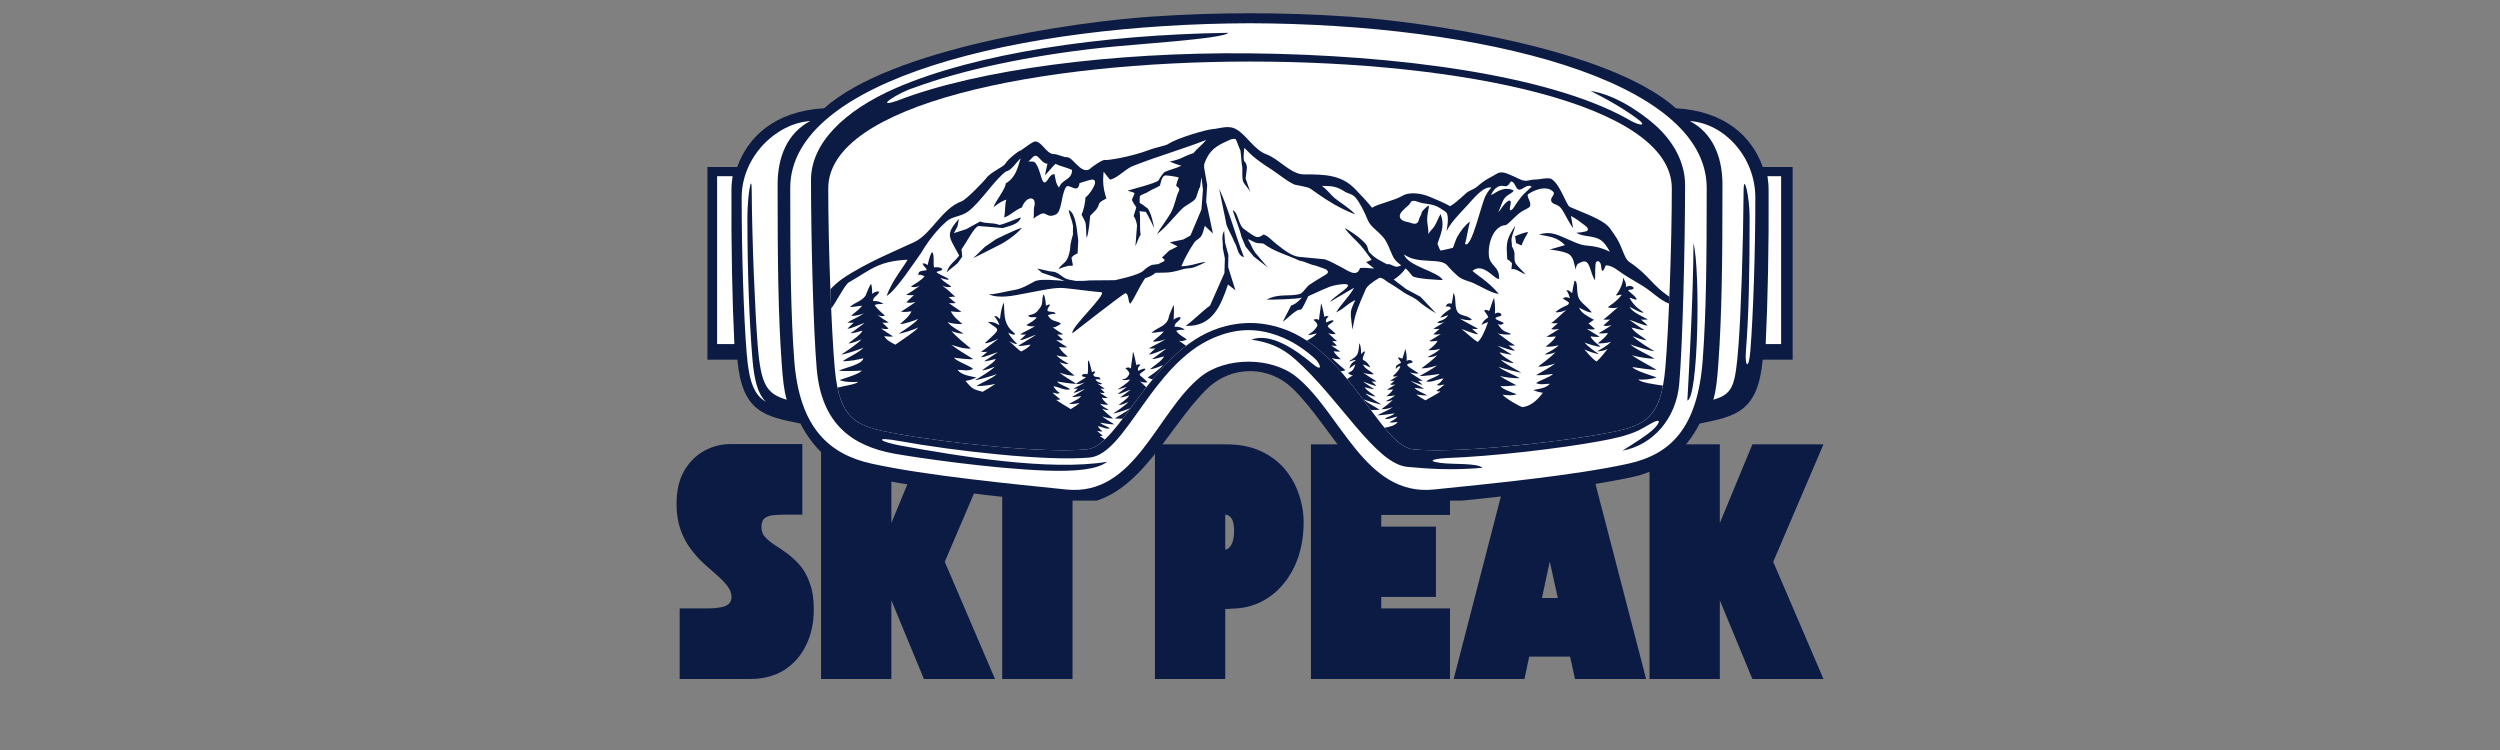
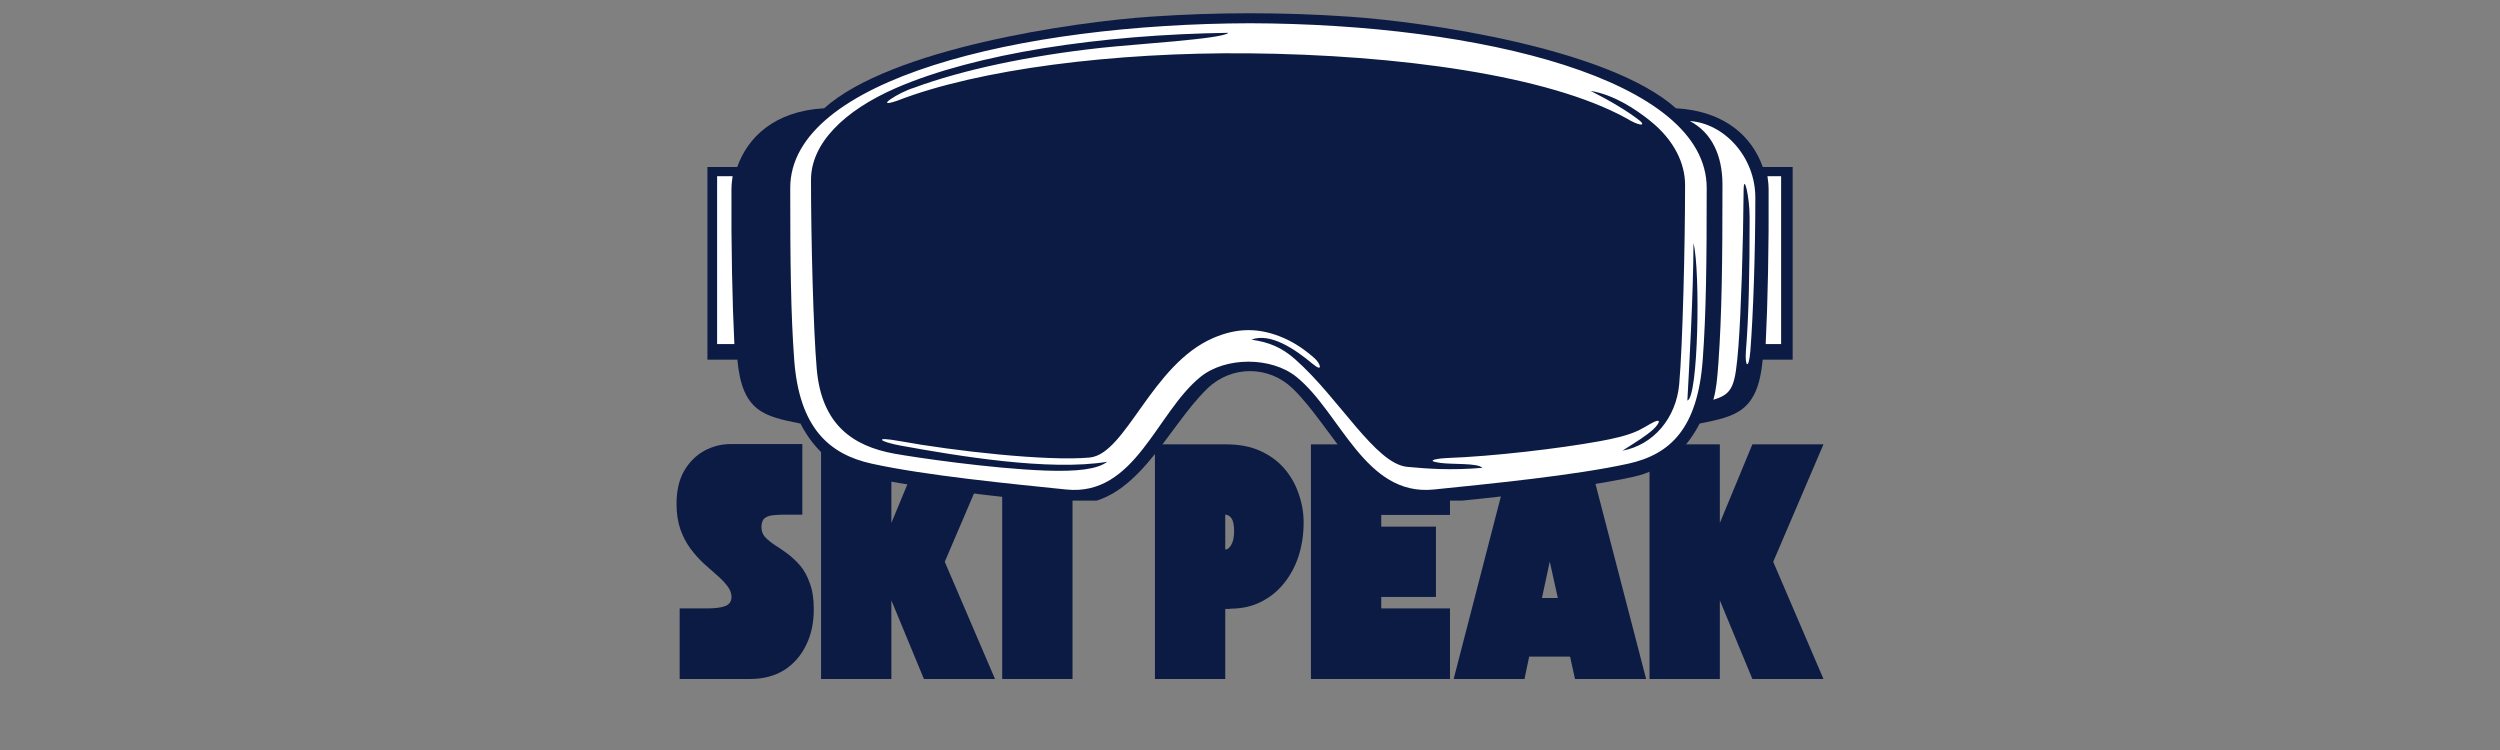
<svg xmlns="http://www.w3.org/2000/svg" width="200" zoomAndPan="magnify" viewBox="0 0 150 45" height="60" preserveAspectRatio="xMidYMid meet" version="1.0">
  <rect x="0" y="0" width="150" height="45" fill="#808080" stroke="none" />
  <defs>
    <g />
    <clipPath id="eacba72215">
      <path d="M 42.445 0.797 L 107.559 0.797 L 107.559 30.035 L 42.445 30.035 Z M 42.445 0.797" clip-rule="nonzero" />
    </clipPath>
  </defs>
  <g fill="#0c1b44" fill-opacity="1">
    <g transform="translate(40.374, 40.739)">
      <g>
        <path d="M 3.516 -4.922 C 3.516 -5.141 3.438 -5.352 3.281 -5.562 C 3.125 -5.77 2.922 -5.984 2.672 -6.203 C 2.422 -6.43 2.148 -6.672 1.859 -6.922 C 1.578 -7.18 1.312 -7.477 1.062 -7.812 C 0.812 -8.145 0.609 -8.531 0.453 -8.969 C 0.297 -9.414 0.219 -9.926 0.219 -10.5 C 0.219 -11.289 0.367 -11.953 0.672 -12.484 C 0.984 -13.016 1.383 -13.414 1.875 -13.688 C 2.375 -13.957 2.895 -14.094 3.438 -14.094 L 7.766 -14.094 L 7.766 -9.859 L 6.641 -9.859 C 6.453 -9.859 6.254 -9.848 6.047 -9.828 C 5.836 -9.816 5.66 -9.758 5.516 -9.656 C 5.379 -9.551 5.312 -9.367 5.312 -9.109 C 5.312 -8.879 5.383 -8.68 5.531 -8.516 C 5.688 -8.348 5.883 -8.188 6.125 -8.031 C 6.363 -7.883 6.613 -7.711 6.875 -7.516 C 7.145 -7.316 7.398 -7.078 7.641 -6.797 C 7.879 -6.516 8.07 -6.16 8.219 -5.734 C 8.375 -5.316 8.453 -4.797 8.453 -4.172 C 8.453 -3.359 8.297 -2.641 7.984 -2.016 C 7.68 -1.391 7.242 -0.895 6.672 -0.531 C 6.098 -0.176 5.414 0 4.625 0 L 0.406 0 L 0.406 -4.234 L 2.031 -4.234 C 2.531 -4.234 2.898 -4.281 3.141 -4.375 C 3.391 -4.477 3.516 -4.66 3.516 -4.922 Z M 3.516 -4.922" />
      </g>
    </g>
  </g>
  <g fill="#0c1b44" fill-opacity="1">
    <g transform="translate(49.044, 40.739)">
      <g>
        <path d="M 4.438 0 L 0.219 0 L 0.219 -14.078 L 4.438 -14.078 L 4.438 -9.359 L 6.391 -14.078 L 10.656 -14.078 L 7.641 -7.031 L 10.656 0 L 6.391 0 L 4.438 -4.719 Z M 4.438 0" />
      </g>
    </g>
  </g>
  <g fill="#0c1b44" fill-opacity="1">
    <g transform="translate(59.913, 40.739)">
      <g>
        <path d="M 0.219 0 L 0.219 -14.078 L 4.438 -14.078 L 4.438 0 Z M 0.219 0" />
      </g>
    </g>
  </g>
  <g fill="#0c1b44" fill-opacity="1">
    <g transform="translate(64.566, 40.739)">
      <g />
    </g>
  </g>
  <g fill="#0c1b44" fill-opacity="1">
    <g transform="translate(69.077, 40.739)">
      <g>
        <path d="M 0.219 0 L 0.219 -14.078 L 4.5 -14.078 C 5.281 -14.078 5.957 -13.945 6.531 -13.688 C 7.113 -13.426 7.598 -13.07 7.984 -12.625 C 8.367 -12.176 8.656 -11.672 8.844 -11.109 C 9.039 -10.555 9.141 -9.984 9.141 -9.391 C 9.141 -8.68 9.039 -8.016 8.844 -7.391 C 8.645 -6.773 8.352 -6.227 7.969 -5.75 C 7.594 -5.281 7.141 -4.91 6.609 -4.641 C 6.078 -4.367 5.473 -4.227 4.797 -4.219 C 4.734 -4.219 4.707 -4.219 4.719 -4.219 C 4.727 -4.219 4.723 -4.211 4.703 -4.203 C 4.68 -4.203 4.594 -4.203 4.438 -4.203 L 4.438 0 Z M 4.438 -9.859 L 4.438 -7.766 C 4.57 -7.766 4.691 -7.859 4.797 -8.047 C 4.91 -8.234 4.969 -8.508 4.969 -8.875 C 4.969 -9.238 4.914 -9.492 4.812 -9.641 C 4.707 -9.785 4.582 -9.859 4.438 -9.859 Z M 4.438 -9.859" />
      </g>
    </g>
  </g>
  <g fill="#0c1b44" fill-opacity="1">
    <g transform="translate(78.437, 40.739)">
      <g>
        <path d="M 8.562 0 L 0.219 0 L 0.219 -14.078 L 8.562 -14.078 L 8.562 -9.844 L 4.438 -9.844 L 4.438 -9.141 L 7.719 -9.141 L 7.719 -4.922 L 4.438 -4.922 L 4.438 -4.234 L 8.562 -4.234 Z M 8.562 0" />
      </g>
    </g>
  </g>
  <g fill="#0c1b44" fill-opacity="1">
    <g transform="translate(87.22, 40.739)">
      <g>
        <path d="M 4.25 0 L 0 0 L 3.641 -14.078 L 7.891 -14.078 L 11.547 0 L 7.281 0 L 6.984 -1.344 L 4.531 -1.344 Z M 5.766 -7.047 L 5.297 -4.859 L 6.25 -4.859 Z M 5.766 -7.047" />
      </g>
    </g>
  </g>
  <g fill="#0c1b44" fill-opacity="1">
    <g transform="translate(98.752, 40.739)">
      <g>
        <path d="M 4.438 0 L 0.219 0 L 0.219 -14.078 L 4.438 -14.078 L 4.438 -9.359 L 6.391 -14.078 L 10.656 -14.078 L 7.641 -7.031 L 10.656 0 L 6.391 0 L 4.438 -4.719 Z M 4.438 0" />
      </g>
    </g>
  </g>
  <g clip-path="url(#eacba72215)">
    <path fill="#0c1b44" d="M 69.043 1 C 64.402 1.316 53.461 2.906 49.449 6.496 C 46.445 6.668 44.863 8.25 44.234 10.02 L 42.445 10.02 L 42.445 21.582 L 44.242 21.582 C 44.531 24.719 45.855 24.977 48.027 25.414 C 48.902 27.129 50.297 28.234 51.973 28.602 C 55.336 29.344 60.566 29.867 64.008 30.215 C 68.082 30.629 69.938 25.719 72.453 23.301 C 73.887 21.922 76.117 21.922 77.551 23.301 C 80.062 25.719 81.922 30.629 85.996 30.215 C 89.438 29.867 94.664 29.344 98.031 28.602 C 99.707 28.234 101.102 27.129 101.977 25.414 C 104.148 24.977 105.473 24.719 105.762 21.582 L 107.559 21.582 L 107.559 10.02 L 105.766 10.02 C 105.141 8.25 103.555 6.668 100.555 6.496 C 96.539 2.906 85.602 1.316 80.961 1 C 76.984 0.727 73.016 0.727 69.043 1" fill-opacity="1" fill-rule="evenodd" />
  </g>
  <path fill="#ffffff" d="M 43.027 10.57 L 43.957 10.57 C 43.914 10.887 43.891 11.031 43.887 11.379 C 43.867 14.68 43.938 18.172 44.062 20.645 L 43.027 20.645 L 43.027 10.57" fill-opacity="1" fill-rule="evenodd" />
  <path fill="#ffffff" d="M 72.035 22.609 C 69.379 24.75 68.113 29.793 63.98 29.371 C 60.672 29.031 55.535 28.531 52.305 27.82 C 49.766 27.262 47.953 25.688 47.652 21.582 C 47.445 18.781 47.414 15.672 47.414 11.277 C 47.414 4.758 61.184 1.438 75 1.395 C 88.82 1.438 102.402 4.758 102.402 11.277 C 102.402 15.672 102.371 18.781 102.164 21.582 C 101.863 25.688 100.234 27.262 97.699 27.82 C 94.469 28.531 89.332 29.031 86.023 29.371 C 81.891 29.793 80.438 24.75 77.781 22.609 C 76.277 21.398 73.539 21.398 72.035 22.609 Z M 101.609 14.586 C 101.602 17.617 101.348 22.066 101.242 24.031 C 101.898 23.883 102.031 16.277 101.609 14.586 Z M 65.375 27.453 C 62.824 27.688 57.195 27.051 54.027 26.473 C 52.316 26.16 52.793 26.508 54.027 26.734 C 57.461 27.359 62.977 28.281 66.43 27.707 C 65.859 28.152 64.637 28.305 62.723 28.234 C 59.445 28.113 54.902 27.445 53.656 27.219 C 51.168 26.766 49.293 25.477 49.004 22.137 C 48.805 19.867 48.66 14.367 48.66 10.793 C 48.66 8.621 50.613 6.648 53.77 5.277 C 58.535 3.207 66.043 2.078 73.699 1.969 C 73.441 2.332 67.996 2.656 66.055 2.871 C 61.754 3.344 57.77 4.18 54.828 5.27 C 53.965 5.523 52.328 6.559 53.844 6.039 C 58.711 4.152 66.82 3.125 74.898 3.199 C 83.906 3.285 92.887 4.523 97.547 7.078 C 98.379 7.582 98.742 7.555 98.414 7.262 C 97.637 6.648 96.535 6.008 95.434 5.453 C 96.836 5.684 98.121 6.539 99 7.242 C 100.465 8.414 101.105 9.816 101.105 11.094 C 101.105 14.734 100.957 20.719 100.754 23.035 C 100.574 25.098 99.191 26.703 97.348 27.039 C 98.152 26.527 98.797 26.133 99.195 25.762 C 99.586 25.395 99.75 25.012 99.031 25.426 C 98.789 25.562 98.52 25.727 98.324 25.82 C 97.664 26.133 96.871 26.309 95.977 26.473 C 93.578 26.91 89.59 27.383 86.777 27.484 C 86.477 27.492 85.332 27.621 86.41 27.773 C 87.16 27.879 88.652 27.766 88.941 28.07 C 87.016 28.234 85.586 28.117 84.441 28.012 C 82.52 27.836 80.371 23.906 77.703 21.551 C 76.898 20.84 76.137 20.531 75.086 20.379 C 76.215 19.941 77.699 20.945 78.754 21.828 C 79.418 22.383 79.219 21.809 78.891 21.512 C 78.328 21.008 77.707 20.574 77.008 20.273 C 75.555 19.652 74.266 19.652 72.809 20.273 C 69.086 21.867 67.562 27.25 65.375 27.453" fill-opacity="1" fill-rule="evenodd" />
-   <path fill="#ffffff" d="M 45.953 24.109 C 45.277 23.707 44.941 22.977 44.801 21.195 C 44.625 19.043 44.5 15.23 44.5 11.855 C 44.5 9.414 46.551 7.402 48.617 7.262 C 47.281 7.961 46.656 9.352 46.656 11.078 C 46.656 15.652 46.691 18.891 46.902 21.805 C 46.973 22.766 47.027 23.367 47.203 23.984 C 46.016 23.633 45.656 23.125 45.465 20.75 C 45.305 18.75 45.125 14.574 45.102 11.387 C 45.094 10.297 44.844 11.793 44.844 13.039 C 44.844 16.414 44.965 19.289 45.137 21.441 C 45.254 22.91 45.496 23.664 45.953 24.109" fill-opacity="1" fill-rule="evenodd" />
-   <path fill="#ffffff" d="M 65.23 26.957 C 62.762 27.215 56.887 26.586 53.82 26.027 C 51.418 25.586 50.363 25.289 50.082 22.059 C 49.887 19.859 49.695 14.762 49.695 11.305 C 49.695 1.156 100.309 1.156 100.309 11.305 C 100.309 14.762 100.113 19.859 99.922 22.059 C 99.641 25.289 98.586 25.586 96.184 26.027 C 93.117 26.586 87.242 27.215 84.773 26.957 C 82.816 26.746 80.938 21.031 76.906 19.699 C 75.621 19.273 74.383 19.273 73.098 19.699 C 69.066 21.031 67.188 26.746 65.23 26.957" fill-opacity="1" fill-rule="evenodd" />
  <path fill="#ffffff" d="M 106.867 10.57 L 106.047 10.57 C 106.09 10.887 106.113 11.031 106.117 11.379 C 106.137 14.68 106.066 18.172 105.941 20.645 L 106.867 20.645 L 106.867 10.57" fill-opacity="1" fill-rule="evenodd" />
  <path fill="#ffffff" d="M 105.02 21.07 C 105.191 18.918 105.32 15.23 105.32 11.855 C 105.32 9.414 103.453 7.402 101.387 7.262 C 102.723 7.961 103.348 9.352 103.348 11.078 C 103.348 15.652 103.312 18.891 103.102 21.805 C 103.031 22.766 102.977 23.367 102.801 23.984 C 103.988 23.633 104.113 23.164 104.305 20.785 C 104.461 18.785 104.594 14.609 104.617 11.422 C 104.625 10.332 104.977 11.793 104.977 13.039 C 104.977 16.414 104.926 18.934 104.754 21.082 C 104.684 21.969 104.922 22.246 105.02 21.07" fill-opacity="1" fill-rule="evenodd" />
-   <path fill="#0c1b44" d="M 84.074 15.918 C 84.02 15.949 83.957 15.973 83.891 15.992 C 83.656 16.059 83.41 15.781 83.227 15.859 C 82.844 15.645 82.52 15.535 82.148 15.121 C 82.074 15.039 82.082 14.793 81.945 14.637 C 81.648 14.285 80.941 13.801 80.68 13.68 C 80.926 14.047 81.289 14.344 81.613 14.699 C 81.863 14.977 82.082 15.309 82.297 15.59 C 82.184 15.633 82.082 15.691 81.969 15.73 C 82.07 15.805 82.352 16.043 82.453 16.113 C 82.195 16.094 81.836 16.047 81.602 16.082 C 81.406 16.707 80.805 16.18 80.457 16.023 C 80.16 15.867 79.867 15.695 79.492 15.559 C 78.977 15.508 78.461 15.461 77.945 15.41 C 77.523 15.371 77.059 15.02 76.578 14.637 C 76.324 14.438 76.082 14.148 75.812 14.066 C 75.812 14.066 75.578 14.277 75.383 14.215 C 75.148 14.141 74.762 13.824 74.648 13.746 C 74.293 13.516 74.301 12.742 73.965 12.609 C 74.133 13.184 74.367 13.676 74.488 14.207 C 74.57 14.402 74.652 14.598 74.734 14.793 C 74.898 14.992 75.062 15.195 75.227 15.395 C 75.504 15.609 75.781 15.824 76.059 16.039 C 75.805 15.742 75.555 15.445 75.301 15.148 C 75.094 14.848 75.074 14.656 74.867 14.355 C 75.027 14.383 75.191 14.508 75.344 14.559 C 75.496 14.609 75.641 14.586 75.801 14.613 C 76.488 15.121 77.23 15.289 77.965 15.637 C 78.316 15.691 78.594 15.883 78.945 15.938 C 79.199 16.035 79.297 16.059 79.551 16.156 C 79.832 16.344 79.586 16.453 79.391 16.57 C 79.082 16.754 78.902 16.867 78.594 17.066 C 78.402 17.188 78.23 17.508 78.023 17.633 C 77.32 17.82 76.77 17.582 75.992 17.977 C 76.348 17.984 77.898 17.949 78.113 17.855 C 77.754 18.25 77.578 18.293 77.465 18.332 C 77.309 18.617 77.125 19.012 76.969 19.297 C 77.219 19.16 77.797 18.496 78.047 18.586 C 78.156 18.516 78.336 18.102 78.496 17.773 C 78.867 17.609 79.18 17.449 79.59 17.285 C 79.879 17.145 80.215 17.082 80.539 17.051 C 81.574 16.965 79.934 17.805 79.82 18.113 C 80.043 17.949 81.109 17.352 81.25 17.262 C 80.883 17.895 80.496 18.195 80.168 18.746 C 80.789 18.426 80.629 18.371 81.32 17.996 C 81.258 18.152 81.07 18.492 81.055 18.719 C 81.023 19.102 81.141 19.461 81.129 19.793 C 81.223 19.461 81.25 19.168 81.344 18.863 C 81.496 18.355 81.723 17.879 81.938 17.367 C 82.004 17.18 82.355 16.906 82.766 16.668 C 82.996 16.668 83.129 16.848 83.32 16.957 C 83.602 17.113 84.129 17.48 84.266 17.57 C 84.48 17.719 84.863 17.832 85.168 18.121 C 85.285 18.234 85.789 18.586 86.164 18.801 C 85.852 18.469 85.539 18.137 85.227 17.805 C 84.934 17.656 84.652 17.488 84.359 17.34 C 84.129 17.145 83.852 16.969 83.625 16.773 C 83.84 16.641 84.148 16.395 84.328 16.102 C 84.465 16.199 84.625 16.422 84.738 16.555 C 84.891 16.738 86.418 16.797 86.566 16.805 C 86.336 16.309 84.441 15.965 84.246 15.266 C 85.043 15.879 86.449 15.441 86.836 15.926 C 86.973 16.094 87.281 16.402 87.492 16.582 C 87.773 16.816 88.141 16.855 88.461 17.012 C 89.02 17.281 89.539 17.598 89.93 17.637 C 89.297 16.875 88.547 16.465 88.348 16.25 C 89.004 15.699 89.703 16.828 89.949 16.727 C 89.961 15.934 89.387 15.984 89.332 15.328 C 89.27 14.559 89.625 13.555 90.336 13.504 C 90.457 13.496 90.789 13.098 91.137 12.809 C 91.359 12.625 91.621 12.535 91.73 12.453 C 92.012 12.246 91.523 11.762 91.699 11.645 C 92.027 11.418 92.469 11.277 92.75 11.309 C 92.941 11.332 92.98 11.328 93.191 11.5 C 93.355 11.68 92.977 11.852 93.082 12.078 C 93.211 12.348 93.469 12.152 93.762 12.633 C 93.953 12.945 94.168 13.414 94.391 13.691 C 94.344 13.504 94.301 13.145 94.258 12.957 C 94.547 13.102 94.91 13.379 95.172 13.586 C 95.266 13.66 95.293 13.773 95.258 13.824 C 95.176 13.93 94.609 13.961 94.574 13.969 C 95.066 14.25 95.602 14.102 96.062 14.418 C 96.246 14.543 96.406 14.773 96.598 15.109 C 96.074 14.844 95.625 14.766 95.102 14.723 C 94.883 14.703 94.5 14.551 94.305 14.457 C 93.496 14.129 93.148 13.836 92.34 14.07 C 92.898 14.199 93.402 14.188 93.898 14.707 C 93.746 14.742 93.141 14.938 92.984 14.973 C 93.242 14.996 93.949 15.102 94.164 15.27 C 94.406 15.457 94.441 15.766 94.539 16.172 C 94.586 15.848 94.668 15.816 94.879 15.727 C 95.43 15.484 95.371 16.355 95.703 16.816 C 95.727 16.312 95.688 15.789 95.781 15.707 C 95.883 15.617 96.059 15.688 96.078 16.043 C 96.102 16.496 96.293 16.086 96.328 15.949 C 96.344 15.891 96.652 15.91 97.078 16.223 C 97.457 16.504 97.918 16.777 98.5 17.117 C 99.113 17.477 99.574 18.004 100.145 18.219 L 100.164 17.805 C 99.113 17.113 98.949 16.512 97.781 15.734 C 97.395 15.477 97.383 14.781 96.828 14.027 C 96.641 13.766 96.566 13.602 96.285 13.402 C 95.75 13.02 94.863 12.711 94.188 12.414 C 93.98 12.32 93.633 11.113 93.117 10.758 C 92.949 10.613 92.348 10.773 92.172 10.77 C 91.715 10.762 91.613 10.965 91.152 10.738 C 91.035 10.68 90.633 10.488 90.379 10.398 C 89.973 10.254 89.828 10.422 89.602 10.543 C 89.309 10.703 89 10.855 88.629 11.195 C 88.441 11.367 88.168 11.41 87.969 11.59 C 87.492 12.023 87.25 12.234 87.008 12.371 C 86.742 12.207 86.113 11.945 85.777 11.805 C 85.18 11.555 84.508 11.531 84.164 11.738 C 83.625 12.055 82.656 12.23 82.328 12.465 C 81.949 12.008 81.719 11.773 81.324 11.359 C 80.508 10.492 79.488 10.457 78.25 10.465 C 77.449 10.469 76.746 9.535 75.98 9.258 C 75.254 8.988 74.816 8.137 74.199 7.77 C 73.711 7.477 73.254 7.711 72.699 7.754 C 72.418 7.773 70.672 8.258 70.09 8.641 C 69.914 8.754 69.402 8.824 68.918 9.008 C 67.77 9.434 66.41 9.633 66.312 9.598 C 66.172 9.547 65.508 10.012 65.355 10.164 C 64.824 10.434 64.367 9.398 64 9.43 C 63.824 9.445 63.402 9.223 63.191 9.242 C 62.77 9.199 62.535 8.531 62.133 8.488 C 61.969 8.465 61.398 8.941 61.234 9.035 C 61.105 9.039 60.473 9.562 60.332 9.805 C 60.191 10.043 59.414 10.324 59.152 10.719 C 59.09 10.812 57.992 11.973 57.699 12.078 C 56.512 12.508 55.891 14.027 54.867 14.52 C 53.934 14.965 51.961 15.754 50.559 16.715 C 50.273 16.91 50.031 17.133 49.824 17.359 C 49.84 17.754 49.855 18.137 49.871 18.512 C 50.164 18.137 50.703 17.066 50.93 16.941 C 51.613 16.562 52.055 16.207 52.691 15.934 C 53.492 15.59 54.426 15.59 54.457 15.586 C 54.301 15.891 53.477 16.906 53.199 17.762 C 53.789 17.387 54.789 15.84 55.297 15.133 C 55.297 15.133 55.875 14.086 56.797 13.277 C 57.148 12.973 57.656 13.004 58.078 12.695 C 58.785 12.188 59.641 10.832 60.34 10.297 C 60.695 10.227 60.945 9.77 61.238 9.5 C 61.055 10.07 60.953 10.648 60.34 11.008 C 60.352 11.324 59.676 12.133 59.617 12.426 C 59.969 12.141 60.23 12.02 60.387 11.977 C 60.285 12.195 60.328 12.637 60.254 13.051 C 60.641 12.914 60.902 12.598 61.316 12.445 C 61.578 11.719 62.227 11.742 62.055 12.406 C 62 12.617 62.059 12.906 62.004 13.117 C 62.043 13.078 62.219 12.961 62.383 12.871 C 62.816 12.637 62.762 13.121 63.328 12.879 C 63.723 12.715 63.645 11.785 63.945 11.246 C 64.109 10.926 64.68 11.719 64.77 10.988 C 64.77 10.988 65.453 10.762 65.551 10.773 C 66.02 10.82 65.277 11.785 65.129 11.844 C 65.121 12.098 65.031 12.598 64.891 12.879 C 64.961 13 65.035 13.148 65.113 13.316 C 65.184 13.465 65.152 14.035 65.203 14.273 C 65.328 13.977 65.395 13.109 65.41 12.949 C 65.523 12.828 65.645 12.711 65.758 12.594 C 65.758 12.594 65.91 12.402 65.934 12.254 C 65.953 12.102 66.383 11.914 66.383 11.914 C 66.383 11.914 66.281 11.586 66.246 11.402 C 66.16 10.984 66.191 10.648 66.215 10.305 C 66.336 10.414 66.551 10.805 66.648 10.773 C 67.148 10.621 67.582 10.07 68.082 9.918 C 69.551 9.344 70.906 8.969 72.375 8.395 C 72.141 8.68 71.832 8.906 71.602 9.191 C 71.602 9.191 71.309 9.273 71.008 9.426 C 70.727 9.57 70.449 9.637 70.18 9.695 C 70.32 9.758 70.738 9.914 70.883 9.941 C 70.523 10.121 70.238 10.16 69.898 10.312 C 69.812 10.34 69.609 10.641 69.52 10.812 C 69.434 10.988 67.727 11.395 67.652 11.449 C 67.844 11.484 67.992 11.531 68.074 11.59 C 68.043 11.719 67.93 11.926 67.922 11.961 C 67.898 12.047 68.176 12.434 68.176 12.434 C 68.148 12.586 68.047 12.816 68.02 12.969 C 68.109 13.086 68.18 13.266 68.223 13.523 C 68.215 13.762 68.133 14.527 68.125 14.766 C 68.211 14.602 68.34 14.18 68.438 14.09 C 68.363 13.641 68.441 13.133 68.375 12.66 C 68.438 12.695 68.66 12.691 68.746 12.711 C 68.84 12.836 69.098 13.352 69.258 13.695 C 69.176 13.328 69.074 12.82 68.875 12.52 C 68.68 12.363 68.473 12.215 68.379 12.176 C 68.383 12.043 68.371 11.91 68.395 11.754 C 68.566 11.637 68.766 11.602 68.938 11.48 C 69.148 11.34 69.391 11.277 69.602 11.133 C 69.602 11.133 69.695 10.562 69.891 10.535 C 69.996 10.5 70.621 10.609 70.727 10.648 C 70.633 10.859 70.594 11.043 70.566 11.129 C 70.625 11.223 70.852 11.289 70.711 11.512 C 70.633 11.641 70.586 11.852 70.535 12.02 C 70.449 12.301 70.375 12.555 70.246 12.777 C 69.969 13.254 69.641 13.648 69.418 14.047 C 69.926 13.672 70.418 13.039 70.887 12.562 C 71.148 12.289 71.457 12.215 71.719 11.941 C 71.828 11.766 71.891 11.387 72.004 11.211 C 72.031 11.016 72.062 10.824 72.09 10.629 C 72.117 10.879 72.145 11.133 72.176 11.383 C 72.145 11.777 72.113 12.176 72.086 12.574 C 71.871 13.082 71.656 13.59 71.441 14.098 C 71.418 14.121 71.402 14.141 71.395 14.152 C 71.258 14.227 71.121 14.297 70.988 14.371 C 70.719 14.426 70.453 14.484 70.184 14.539 C 70.34 14.621 70.5 14.703 70.656 14.785 C 70.488 14.867 70.32 14.953 70.148 15.039 C 70.004 15.176 69.863 15.312 69.719 15.453 C 69.766 15.5 69.836 15.539 69.883 15.59 C 69.875 15.602 69.863 15.641 69.844 15.676 C 69.73 15.727 69.613 15.781 69.504 15.844 C 69.328 15.863 69.129 15.891 69.129 15.891 C 69.129 15.891 68.895 15.957 68.605 16.242 C 68.32 16.523 66.887 16.812 66.887 16.812 C 66.383 16.816 65.875 16.82 65.371 16.824 C 65.105 16.859 64.828 16.852 64.555 16.855 C 64.246 16.781 64.023 16.816 63.699 16.559 C 63.566 16.453 63.379 16.34 63.258 16.312 C 63.133 16.285 63.031 16.297 62.891 16.258 C 62.707 16.211 62.234 16.113 62.234 16.113 C 62.312 16.168 62.441 16.312 62.516 16.367 C 63.016 16.527 63.387 16.652 63.867 16.859 C 63.461 16.816 62.559 16.738 62.184 16.84 C 62 16.891 61.41 17.316 60.875 17.395 C 60.473 17.453 59.668 17.684 59.316 17.656 C 59.98 17.941 60.809 17.734 61.531 17.602 C 62.465 17.43 63.273 17.23 63.848 17.285 C 64.621 17.359 65.57 17.5 66.062 17.531 C 66.527 17.559 64.164 19.711 64.352 19.992 C 64.512 19.871 67.27 17.711 67.516 17.594 C 67.738 17.609 67.664 18.066 67.809 18.23 C 68.043 17.957 68.383 17.145 68.711 16.691 C 68.91 16.633 69.09 16.555 69.219 16.457 C 69.25 16.434 69.289 16.402 69.332 16.367 C 69.668 16.352 70.02 16.375 70.332 16.316 C 70.559 16.273 70.777 16.215 70.996 16.148 C 71.188 16.086 71.406 16.117 71.598 16.051 C 71.848 15.969 72.09 15.852 72.336 15.73 C 72.168 15.707 71.875 15.809 71.582 15.879 C 71.344 15.934 71.098 15.977 70.883 15.973 C 71.09 15.477 71.344 15.02 71.652 14.559 C 71.762 14.395 71.949 14.344 72.066 14.176 C 72.184 14.004 72.234 13.719 72.289 13.551 C 72.453 13.715 72.613 13.848 72.777 14.012 C 72.641 13.375 72.504 12.738 72.371 12.098 C 72.391 11.766 72.41 11.434 72.43 11.102 C 72.371 10.758 72.309 10.414 72.25 10.074 C 72.25 10.008 72.246 9.941 72.246 9.875 C 72.547 8.965 73.039 8.73 73.672 8.445 C 73.824 8.375 73.953 8.301 74.145 8.348 C 74.246 8.559 74.324 8.824 74.426 9.031 C 74.465 9.25 74.492 9.875 74.535 10.008 C 74.559 10.102 74.5 10.723 74.598 10.914 C 74.723 11.145 74.902 11.293 75.023 11.527 C 74.93 11.258 74.832 10.988 74.738 10.719 C 74.766 10.5 74.789 10.277 74.816 10.055 C 74.816 10.055 74.797 9.781 74.676 9.699 C 74.559 9.617 74.66 8.871 74.66 8.871 C 74.824 9.027 74.996 9.219 75.176 9.371 C 75.543 9.684 75.926 9.938 76.289 10.168 C 76.73 10.453 77.234 10.891 77.688 11.082 C 77.688 11.082 78.457 11.219 78.598 11.301 C 78.668 11.344 79.379 11.875 80.035 12.254 C 80.695 12.633 81.305 12.863 81.305 12.863 C 81.109 12.582 80.285 12.066 80.066 11.875 C 79.848 11.684 79.613 11.371 79.316 11.152 C 79.977 11.16 80.215 11.195 80.684 11.496 C 80.867 11.617 81.145 11.633 81.332 11.855 C 81.59 12.164 81.848 12.668 82.055 13.18 C 82.223 13.602 82.609 13.789 83.008 14.254 C 83.281 14.57 83.449 15.184 83.633 15.488 C 83.738 15.66 83.902 15.793 84.074 15.918 Z M 65.23 26.957 C 62.762 27.215 56.887 26.586 53.82 26.027 C 51.758 25.648 50.688 25.375 50.25 23.258 C 50.68 23.145 51.379 23.059 51.48 22.91 C 51.242 22.938 50.66 22.93 50.375 22.805 C 50.59 22.715 51.602 22.441 51.699 22.23 C 51.543 22.266 50.527 22.273 50.328 22.246 C 50.609 22.074 51.758 21.883 51.797 21.492 C 51.543 21.57 50.973 21.684 50.562 21.672 C 50.816 21.477 51.594 21.125 51.812 20.855 C 51.637 20.957 50.598 21.289 50.477 21.27 C 50.703 21.133 51.527 20.578 51.684 20.359 C 51.488 20.445 51.133 20.605 50.906 20.605 C 51.086 20.438 51.625 20.113 51.75 19.84 C 51.605 19.863 51.207 20.016 51.035 19.992 C 51.262 19.852 51.66 19.527 51.871 19.379 C 51.73 19.402 50.965 19.777 50.852 19.711 C 50.977 19.594 51.102 19.477 51.227 19.355 C 51.129 19.375 50.961 19.367 50.84 19.352 C 51.074 19.207 51.633 18.957 51.844 18.797 C 51.688 18.875 51.199 18.996 51.078 18.934 C 51.184 18.828 51.516 18.613 51.73 18.344 C 51.492 18.352 51.215 18.426 50.988 18.422 C 51.371 18.09 51.703 18.078 51.938 17.73 C 51.957 17.703 52.234 16.934 52.277 17.062 C 52.312 17.176 52.336 17.453 52.328 17.633 C 52.445 17.535 52.633 17.445 52.754 17.504 C 52.66 17.777 52.379 17.785 52.383 18.066 C 52.637 18.039 52.871 18.125 53 18.234 C 52.781 18.258 52.684 18.215 52.477 18.301 C 52.656 18.574 52.969 18.816 53.09 18.934 C 52.965 18.996 52.785 18.965 52.633 18.887 C 52.84 19.047 53.094 19.207 53.328 19.352 C 53.203 19.367 53.039 19.375 52.938 19.355 C 53.062 19.477 53.188 19.594 53.312 19.711 C 53.199 19.777 53.004 19.73 52.863 19.711 C 53.074 19.855 53.355 20.047 53.586 20.188 C 53.41 20.211 53.207 20.191 53.059 20.168 C 53.188 20.441 53.602 20.613 53.723 20.68 C 54.137 20.379 54.871 19.926 55.102 19.641 C 54.887 19.766 54.078 20.031 53.93 20.012 C 54.203 19.844 54.895 19.398 55.086 19.137 C 54.852 19.238 54.27 19.445 54 19.445 C 54.215 19.242 54.539 19.012 54.691 18.68 C 54.516 18.707 54.27 18.734 54.059 18.703 C 54.332 18.535 54.672 18.301 54.93 18.125 C 54.762 18.148 54.52 18.211 54.387 18.129 C 54.535 17.984 54.688 17.844 54.84 17.699 C 54.715 17.723 54.516 17.715 54.367 17.695 C 54.652 17.52 54.957 17.324 55.207 17.133 C 55.023 17.227 54.805 17.266 54.656 17.191 C 54.895 17.023 55.246 16.859 55.477 16.574 C 55.324 16.531 55.223 16.434 55.102 16.52 C 55.105 16.25 55.18 16.281 55.59 16.211 C 55.594 16.207 55.598 16.203 55.602 16.199 C 55.562 16.066 55.488 16.035 55.422 15.945 C 55.227 15.672 55.605 15.859 55.668 15.902 C 55.672 15.758 56.043 14.312 56.02 15.832 C 56.02 15.922 56.027 15.98 56.043 16.039 C 56.477 16 56.676 16.16 56.418 16.246 C 56.348 16.27 56.281 16.273 56.184 16.316 C 56.219 16.426 56.863 16.656 56.918 16.75 C 56.949 16.805 56.801 16.797 56.418 16.676 C 56.609 16.895 56.887 17.055 57.086 17.191 C 56.938 17.266 56.719 17.227 56.531 17.133 C 57.039 17.516 57.016 17.547 57.32 17.805 C 57.141 17.773 57.094 17.848 56.914 17.816 C 57.062 17.938 57.207 18.094 57.355 18.18 C 57.297 18.203 56.938 18.188 56.934 18.188 C 57.148 18.332 57.484 18.582 57.684 18.703 C 57.473 18.734 57.227 18.707 57.051 18.68 C 57.203 19.012 57.527 19.242 57.742 19.445 C 57.473 19.445 57.09 19.426 56.855 19.324 C 57.047 19.586 57.539 19.844 57.812 20.012 C 57.66 20.031 57.293 19.973 57.078 19.848 C 57.344 20.176 57.957 20.68 58.262 20.918 C 57.77 20.93 57.391 20.781 57.082 20.688 C 57.477 20.992 57.957 21.273 58.398 21.547 C 58.16 21.578 57.434 21.496 57.242 21.457 C 57.379 21.68 58.188 21.941 58.391 22.137 C 58.047 22.289 57.766 22.184 57.457 22.191 C 57.676 22.512 58.238 22.57 58.582 22.648 C 58.352 22.766 58.133 22.828 57.93 22.852 C 58.348 23.363 58.402 23.352 58.957 23.508 C 59.234 23.352 59.469 23.211 59.73 23.027 C 59.48 23.094 58.988 23.172 58.586 23.164 C 58.836 22.988 59.598 22.676 59.812 22.438 C 59.641 22.531 58.621 22.82 58.496 22.809 C 58.723 22.684 59.531 22.191 59.688 22 C 59.496 22.074 59.145 22.219 58.926 22.219 C 59.098 22.066 59.629 21.781 59.754 21.539 C 59.609 21.559 59.219 21.691 59.047 21.672 C 59.273 21.547 59.66 21.262 59.871 21.129 C 59.734 21.148 58.98 21.484 58.867 21.426 C 58.992 21.32 59.117 21.215 59.238 21.109 C 59.141 21.125 58.977 21.121 58.855 21.105 C 59.086 20.977 59.691 20.473 59.898 20.328 C 59.746 20.398 59.211 20.641 59.09 20.586 C 60.133 19.629 59.957 19.848 59.273 19.316 C 59.469 19.324 59.582 19.289 59.918 19.488 C 59.934 19.488 59.949 19.484 59.965 19.484 C 59.891 19.316 59.805 19.141 59.652 18.973 C 59.824 18.93 59.895 19.078 60 19.145 C 60.035 18.773 60.121 18.336 60.234 18.152 C 60.262 18.543 60.238 18.918 60.344 19.266 C 60.418 19.508 60.555 19.734 60.812 19.941 C 61.082 20.156 60.664 20.082 60.492 19.949 C 60.578 20.16 60.863 20.477 61.027 20.625 C 60.906 20.68 60.711 20.535 60.547 20.477 C 60.746 20.613 61.051 20.965 61.273 21.09 C 61.512 20.961 61.762 20.82 61.828 20.676 C 61.695 20.699 61.238 20.777 61.074 20.758 C 61.285 20.625 61.957 20.227 62.152 20.09 C 62.023 20.109 61.312 20.457 61.211 20.395 C 61.324 20.285 61.441 20.176 61.559 20.066 C 61.465 20.082 61.312 20.078 61.195 20.062 C 61.414 19.926 61.934 19.695 62.129 19.547 C 61.984 19.621 61.703 19.57 61.59 19.516 C 61.734 19.363 61.875 19.391 62.207 19.055 C 62.02 18.992 61.863 19.082 61.746 18.992 C 61.551 18.844 62.02 18.98 62.277 18.629 C 62.355 18.523 62.516 18.371 62.527 18.164 C 62.59 17.145 62.746 18.008 62.754 18.348 C 62.805 18.316 63.102 18.168 62.949 18.383 C 62.586 18.887 63.297 18.57 63.332 18.836 C 63.191 18.805 63.008 18.863 62.875 18.91 C 63.078 19.344 63.453 19.219 63.66 19.426 C 63.547 19.484 63.289 19.699 63.145 19.629 C 63.34 19.777 63.574 19.926 63.793 20.062 C 63.676 20.078 63.523 20.082 63.43 20.066 C 63.547 20.176 63.664 20.285 63.777 20.395 C 63.676 20.457 63.488 20.41 63.363 20.395 C 63.559 20.527 63.82 20.707 64.031 20.836 C 63.867 20.859 63.68 20.84 63.543 20.816 C 63.66 21.074 63.91 21.25 64.074 21.406 C 63.867 21.406 63.574 21.391 63.395 21.312 C 63.539 21.516 63.918 21.711 64.129 21.844 C 64.012 21.855 63.73 21.812 63.566 21.715 C 63.77 21.969 64.242 22.355 64.477 22.539 C 64.098 22.547 63.809 22.434 63.57 22.359 C 63.871 22.594 64.238 22.812 64.578 23.023 C 64.398 23.047 63.57 22.922 63.426 22.891 C 63.527 23.066 64.043 23.203 64.199 23.355 C 63.934 23.473 63.441 23.176 63.203 23.18 C 63.371 23.43 63.438 23.473 63.586 23.582 C 63.406 23.676 63.312 23.551 63.156 23.57 C 63.418 23.805 63.453 23.828 63.617 23.957 C 63.516 24 63.465 23.98 63.375 23.992 C 63.484 24.094 64.051 24.422 64.246 24.547 C 64.465 24.418 64.707 24.258 64.773 24.168 C 64.641 24.227 64.297 24.246 64.145 24.246 C 64.266 24.133 64.785 23.945 64.867 23.762 C 64.773 23.777 64.438 23.836 64.32 23.82 C 64.477 23.727 64.961 23.434 65.105 23.336 C 65.012 23.348 64.496 23.602 64.422 23.559 C 64.504 23.477 64.59 23.398 64.672 23.316 C 64.605 23.328 64.492 23.328 64.41 23.316 C 64.57 23.219 64.945 23.051 65.086 22.941 C 64.98 22.996 64.652 23.078 64.57 23.035 C 64.73 22.871 65.035 22.75 65.16 22.629 C 65.113 22.617 65.016 22.613 64.973 22.598 C 64.793 22.539 65.051 22.367 65.238 22.457 C 65.305 22.375 65.277 21.93 65.277 21.809 C 65.277 21.25 65.477 22.16 65.516 22.332 C 65.605 22.289 65.789 22.23 65.676 22.383 C 65.648 22.422 65.617 22.445 65.594 22.48 C 65.672 22.738 66.02 22.492 66.023 22.789 C 65.941 22.734 65.832 22.746 65.727 22.777 C 65.867 22.977 66.02 22.926 66.129 23.035 C 66.047 23.078 65.926 23.055 65.824 23 C 65.965 23.109 66.133 23.219 66.289 23.316 C 66.207 23.328 66.098 23.328 66.027 23.316 C 66.113 23.398 66.195 23.477 66.281 23.559 C 66.207 23.602 66.07 23.57 65.98 23.555 C 66.121 23.652 66.312 23.781 66.465 23.879 C 66.348 23.895 66.207 23.879 66.109 23.863 C 66.195 24.047 66.375 24.176 66.496 24.289 C 66.348 24.289 66.133 24.277 66.004 24.223 C 66.109 24.367 66.383 24.512 66.535 24.605 C 66.453 24.617 66.246 24.582 66.125 24.516 C 66.273 24.695 66.617 24.977 66.785 25.109 C 66.512 25.117 66.301 25.031 66.129 24.98 C 66.348 25.152 66.617 25.309 66.859 25.461 C 66.73 25.477 66.133 25.387 66.023 25.363 C 66.102 25.492 66.473 25.594 66.586 25.699 C 66.395 25.785 66.035 25.57 65.867 25.574 C 65.988 25.754 66.035 25.789 66.141 25.867 C 66.012 25.934 65.941 25.844 65.828 25.855 C 66.02 26.027 66.043 26.043 66.164 26.137 C 66.09 26.168 66.055 26.152 65.988 26.164 C 66.02 26.191 66.164 26.285 66.289 26.367 C 65.93 26.703 65.582 26.918 65.23 26.957 Z M 99.777 23.137 C 99.355 25.363 98.285 25.641 96.184 26.027 C 93.117 26.586 87.242 27.215 84.773 26.957 C 84.219 26.895 83.668 26.391 83.07 25.668 C 83.316 25.617 83.699 25.555 83.859 25.32 C 83.742 25.309 83.508 25.391 83.375 25.332 C 83.488 25.254 83.715 25.172 83.84 25.004 C 83.664 25 83.293 25.203 83.094 25.121 C 83.211 25.02 83.598 24.922 83.676 24.801 C 83.566 24.82 82.789 24.934 82.648 24.914 C 82.906 24.77 83.34 24.598 83.566 24.434 C 83.387 24.484 83.168 24.562 82.883 24.555 C 83.062 24.43 83.414 24.16 83.57 23.988 C 83.445 24.055 83.234 24.086 83.145 24.074 C 83.305 23.984 83.59 23.848 83.699 23.707 C 83.562 23.762 83.344 23.773 83.188 23.773 C 83.309 23.664 83.496 23.539 83.586 23.363 C 83.484 23.379 83.344 23.395 83.219 23.379 C 83.379 23.289 83.574 23.164 83.723 23.07 C 83.625 23.082 83.488 23.113 83.41 23.07 C 83.496 22.996 83.586 22.918 83.672 22.844 C 83.602 22.855 83.484 22.852 83.398 22.84 C 83.562 22.746 83.738 22.645 83.887 22.539 C 83.777 22.59 83.652 22.613 83.566 22.57 C 83.824 22.336 83.93 22.211 84.027 21.992 C 83.887 21.949 83.898 22.023 83.742 22.125 C 83.746 21.926 83.797 21.906 84.062 21.77 C 84.031 21.664 83.984 21.625 83.93 21.555 C 83.773 21.352 84.078 21.492 84.129 21.523 C 84.164 21.516 84.266 21.105 84.324 20.934 C 84.363 21.09 84.422 21.406 84.398 21.656 C 84.605 21.5 84.902 21.734 84.676 21.777 C 84.18 21.871 84.5 21.988 85.121 22.402 C 85.035 22.441 84.676 22.383 84.57 22.332 C 84.715 22.434 85.191 22.746 85.355 22.84 C 85.27 22.852 85.152 22.855 85.082 22.844 C 85.168 22.918 85.258 22.996 85.344 23.07 C 85.266 23.113 84.73 22.871 84.633 22.859 C 84.781 22.953 85.285 23.23 85.445 23.32 C 85.324 23.336 84.98 23.281 84.879 23.266 C 84.965 23.441 85.504 23.621 85.629 23.73 C 85.473 23.73 85.113 23.711 84.98 23.656 C 85.047 23.742 85.297 23.895 85.523 24.02 C 85.73 23.898 86.316 23.586 86.43 23.488 C 86.336 23.477 86.285 23.496 86.18 23.453 C 86.352 23.332 86.387 23.309 86.66 23.082 C 86.496 23.066 86.398 23.184 86.211 23.098 C 86.367 22.992 86.434 22.949 86.609 22.711 C 86.363 22.707 85.852 22.988 85.574 22.879 C 85.738 22.734 86.27 22.602 86.379 22.434 C 86.227 22.465 85.367 22.582 85.18 22.559 C 85.531 22.359 85.918 22.152 86.23 21.926 C 85.984 21.996 85.68 22.105 85.285 22.098 C 85.531 21.922 86.02 21.551 86.234 21.312 C 86.062 21.402 85.766 21.445 85.648 21.43 C 85.867 21.305 86.258 21.117 86.41 20.926 C 86.223 21 85.918 21.016 85.703 21.016 C 85.875 20.863 86.133 20.695 86.254 20.449 C 86.117 20.473 85.918 20.492 85.75 20.469 C 85.969 20.344 86.242 20.176 86.445 20.043 C 86.312 20.062 86.121 20.105 86.012 20.047 C 86.133 19.941 86.254 19.836 86.375 19.73 C 86.277 19.746 86.117 19.742 85.996 19.727 C 86.223 19.598 86.469 19.453 86.668 19.312 C 86.52 19.383 86.348 19.41 86.23 19.355 C 86.398 19.199 86.68 19.254 86.891 18.91 C 86.816 18.91 86.312 19.152 86.457 19.004 C 86.598 18.812 86.977 18.547 87.035 18.551 C 87.074 18.352 86.863 18.391 86.738 18.391 C 86.793 18.273 86.863 18.152 87.102 18.223 C 87.141 18.039 87.191 17.754 87.207 17.57 C 87.398 17.863 87.246 18.391 87.445 18.699 C 87.641 19.008 88.043 18.871 88.316 19.195 C 88.199 19.25 87.727 19.176 87.578 19.109 C 87.781 19.25 88.469 19.598 88.695 19.727 C 88.578 19.742 88.418 19.746 88.32 19.73 C 88.441 19.836 88.562 19.941 88.684 20.047 C 88.574 20.105 87.836 19.77 87.699 19.754 C 87.871 19.863 88.371 20.352 88.668 20.516 C 88.859 20.352 89.086 19.914 89.285 19.316 C 89.148 19.398 89.086 19.375 88.883 19.508 C 89.035 19.215 89.023 19.238 89.293 19.043 C 89.25 18.906 89.199 18.844 89.129 18.758 C 88.926 18.492 89.277 18.613 89.34 18.656 C 89.387 18.645 89.535 18.074 89.641 17.871 C 89.688 18.07 89.723 18.5 89.695 18.828 C 89.961 18.625 90.25 18.922 89.961 18.984 C 89.242 19.145 90.477 19.328 90.172 19.434 C 90.102 19.453 90.102 19.535 89.871 19.441 C 90.203 20.012 90.484 19.898 90.664 20.047 C 90.539 20.102 90.02 20.066 89.863 20 C 90.074 20.137 90.668 20.602 90.906 20.727 C 90.781 20.742 90.613 20.742 90.508 20.727 C 90.637 20.828 90.766 20.93 90.895 21.031 C 90.777 21.09 89.992 20.77 89.852 20.75 C 90.07 20.875 90.473 21.148 90.707 21.27 C 90.527 21.289 90.121 21.16 89.973 21.141 C 90.102 21.371 90.652 21.645 90.836 21.789 C 90.605 21.789 90.242 21.652 90.043 21.582 C 90.203 21.766 91.047 22.234 91.277 22.352 C 91.152 22.367 90.094 22.09 89.91 22 C 90.137 22.23 90.93 22.527 91.188 22.695 C 90.77 22.703 90.258 22.629 89.996 22.562 C 90.328 22.777 90.613 22.926 90.988 23.117 C 90.785 23.141 90.188 23.195 90.027 23.168 C 90.129 23.344 90.785 23.578 91.004 23.652 C 90.711 23.762 90.391 23.703 90.152 23.68 C 90.359 23.934 91.242 24.418 91.344 24.426 C 91.961 24.355 92.352 23.844 92.574 23.566 C 92.395 23.547 92.203 23.496 92 23.402 C 92.301 23.336 92.797 23.289 92.988 23.027 C 92.715 23.023 92.469 23.109 92.164 22.988 C 92.344 22.828 93.059 22.617 93.176 22.434 C 93.008 22.465 92.371 22.535 92.16 22.508 C 92.551 22.289 92.973 22.059 93.316 21.812 C 93.047 21.887 92.715 22.008 92.281 21.996 C 92.547 21.805 93.09 21.395 93.324 21.133 C 93.133 21.23 92.809 21.281 92.676 21.262 C 92.918 21.125 93.352 20.918 93.52 20.707 C 93.312 20.789 92.977 20.805 92.738 20.805 C 92.926 20.641 93.211 20.453 93.348 20.184 C 93.191 20.207 92.977 20.227 92.789 20.203 C 93.031 20.066 93.332 19.879 93.555 19.734 C 93.41 19.754 93.199 19.805 93.078 19.738 C 93.211 19.621 93.344 19.504 93.477 19.387 C 93.371 19.406 93.195 19.402 93.062 19.387 C 93.312 19.246 93.766 18.754 93.988 18.598 C 93.824 18.676 93.457 18.781 93.328 18.723 C 93.766 18.355 94.059 18.363 94.121 18.227 C 94.172 18.117 94.07 18.121 93.762 17.902 C 93.855 17.855 93.941 17.781 94.199 17.895 C 94.125 17.73 94.133 17.586 93.973 17.422 C 94.152 17.383 94.223 17.523 94.332 17.586 C 94.355 17.359 94.418 17.094 94.473 16.836 C 94.695 16.887 94.574 17.48 94.703 17.832 C 94.832 18.172 95.195 18.344 95.504 18.738 C 95.371 18.801 94.91 18.539 94.746 18.461 C 94.883 18.785 95.164 18.922 95.652 19.199 C 95.523 19.215 95.402 19.406 95.297 19.387 C 95.43 19.504 95.562 19.621 95.695 19.738 C 95.574 19.805 95.363 19.754 95.219 19.734 C 95.441 19.879 95.742 20.066 95.984 20.203 C 95.797 20.227 95.582 20.207 95.426 20.184 C 95.562 20.453 95.848 20.641 96.035 20.805 C 95.797 20.805 95.285 20.637 95.078 20.555 C 95.246 20.77 95.691 21.102 95.934 21.238 C 95.801 21.254 95.254 21.062 95.062 20.965 C 95.184 21.098 95.484 21.484 95.789 21.691 C 96.035 21.5 96.305 21.105 96.453 20.938 C 96.262 21.039 95.969 21.094 95.836 21.078 C 96.078 20.938 96.48 20.723 96.652 20.504 C 96.441 20.59 96.102 20.605 95.859 20.605 C 96.051 20.438 96.34 20.25 96.477 19.977 C 96.32 20 96.102 20.02 95.914 19.996 C 96.156 19.859 96.461 19.668 96.688 19.52 C 96.539 19.543 96.324 19.59 96.207 19.523 C 96.34 19.406 96.477 19.289 96.609 19.168 C 96.5 19.188 96.324 19.184 96.191 19.168 C 96.441 19.023 96.863 18.59 97.09 18.434 C 96.922 18.512 96.598 18.492 96.465 18.43 C 96.75 18.219 96.957 18.121 97.309 17.684 C 97.164 17.684 97.086 17.723 96.945 17.727 C 97.023 17.645 97.391 17.125 97.395 16.637 C 97.445 16.84 97.586 16.902 97.555 17.23 C 97.82 17.027 98.195 17.285 97.914 17.371 C 97.805 17.406 97.766 17.328 97.695 17.441 C 97.754 17.488 98.348 17.969 98.16 17.977 C 98.066 17.984 97.848 17.852 97.77 17.871 C 98.094 18.457 98.441 18.59 98.617 18.754 C 98.484 18.816 97.949 18.492 97.781 18.414 C 97.895 18.715 98.621 19.023 98.875 19.168 C 98.742 19.184 98.562 19.188 98.453 19.168 C 98.59 19.289 98.723 19.406 98.859 19.523 C 98.738 19.59 97.91 19.215 97.762 19.195 C 97.988 19.344 98.418 19.664 98.664 19.801 C 98.477 19.824 98.047 19.676 97.891 19.652 C 98.027 19.926 98.605 20.242 98.797 20.414 C 98.555 20.414 98.172 20.254 97.961 20.168 C 98.133 20.383 99.02 20.934 99.266 21.07 C 99.133 21.086 98.016 20.762 97.824 20.66 C 98.062 20.926 98.996 21.324 99.27 21.52 C 98.828 21.527 98.188 21.395 97.914 21.316 C 98.262 21.566 99.008 21.961 99.402 22.188 C 99.191 22.211 98.117 22.055 97.945 22.023 C 98.051 22.23 99.164 22.555 99.395 22.641 C 99.086 22.766 98.555 22.797 98.301 22.77 C 98.434 22.953 99.223 23.051 99.777 23.137 Z M 82.254 24.605 C 81.816 24.016 81.344 23.367 80.828 22.738 C 80.93 22.668 81.066 22.594 81.195 22.504 C 81.074 22.559 80.977 22.438 80.879 22.395 C 81.027 22.258 81.164 22.359 81.324 21.871 C 81.234 21.906 81.152 21.953 80.961 22.109 C 81.012 21.871 81.113 21.754 81.348 21.625 C 81.242 21.559 81.062 21.688 80.957 21.688 C 80.961 21.617 81.277 21.52 81.426 21.277 C 81.559 21.051 81.523 20.672 81.574 20.59 C 81.66 20.828 81.652 20.922 81.676 21.25 C 81.758 21.18 81.801 21.055 81.902 21.098 C 81.859 21.289 81.738 21.398 81.777 21.598 C 81.973 21.652 82.191 21.938 82.215 22.047 C 81.754 21.82 81.723 21.824 81.871 22.012 C 81.992 22.164 82.242 22.273 82.43 22.445 C 82.332 22.488 81.91 22.422 81.789 22.363 C 81.953 22.48 82.414 22.777 82.598 22.883 C 82.5 22.895 82.371 22.898 82.293 22.887 C 82.391 22.969 82.488 23.055 82.586 23.145 C 82.496 23.191 81.895 22.918 81.789 22.902 C 81.953 23.012 82.266 23.242 82.441 23.344 C 82.309 23.359 81.996 23.25 81.883 23.234 C 81.98 23.434 82.402 23.664 82.543 23.789 C 82.367 23.789 82.086 23.672 81.934 23.609 C 82.059 23.766 82.703 24.168 82.883 24.266 C 82.785 24.277 81.973 24.039 81.832 23.965 C 82.004 24.164 82.582 24.445 82.781 24.586 C 82.621 24.59 82.426 24.605 82.254 24.605 Z M 80.438 22.281 C 79.832 21.59 79.164 20.941 78.406 20.441 C 78.59 20.336 78.91 20.16 79.004 20 C 78.93 20.02 78.531 20.129 78.477 20.102 C 78.594 19.984 78.84 19.922 79.051 19.527 C 79.02 19.375 78.945 19.312 78.805 19.191 C 78.922 19.137 79.043 19.117 79.141 19.207 C 79.172 18.777 79.23 18.629 79.262 18.199 C 79.34 18.328 79.43 18.867 79.465 19.02 C 79.543 18.949 79.582 18.949 79.719 18.984 C 79.59 19.125 79.52 19.164 79.578 19.348 C 79.961 19.16 80.016 19.219 80.008 19.258 C 80 19.32 79.73 19.469 79.684 19.531 C 79.613 19.629 79.777 19.664 80.141 20.027 C 80.051 20.074 79.797 20.043 79.68 19.984 C 79.84 20.102 80.047 20.352 80.223 20.461 C 80.129 20.473 80.004 20.477 79.93 20.461 C 80.023 20.551 80.117 20.641 80.211 20.73 C 80.129 20.781 79.977 20.742 79.875 20.727 C 80.035 20.84 80.246 20.984 80.418 21.09 C 80.285 21.109 80.133 21.09 80.023 21.074 C 80.117 21.281 80.32 21.426 80.453 21.555 C 80.285 21.555 80.047 21.539 79.902 21.477 C 79.961 21.562 80.664 22.16 80.719 22.207 C 80.672 22.254 80.543 22.262 80.438 22.281 Z M 71.168 20.75 C 70.418 21.324 69.758 22.031 69.16 22.758 C 69 22.738 68.906 22.656 68.859 22.648 C 69.086 22.508 69.621 22.125 69.777 21.906 C 69.582 21.992 69.227 22.152 69 22.152 C 69.18 21.984 69.719 21.66 69.844 21.387 C 69.699 21.41 69.301 21.562 69.129 21.539 C 69.355 21.398 69.75 21.074 69.965 20.93 C 69.824 20.949 69.059 21.324 68.945 21.258 C 69.07 21.141 69.195 21.02 69.32 20.902 C 69.223 20.922 69.055 20.914 68.934 20.898 C 69.168 20.754 69.727 20.504 69.938 20.344 C 69.781 20.422 69.293 20.543 69.172 20.48 C 69.277 20.371 69.609 20.16 69.824 19.891 C 69.586 19.898 69.309 19.973 69.082 19.969 C 69.465 19.637 69.797 19.625 70.031 19.277 C 70.121 19.141 70.125 18.992 70.18 18.852 C 70.297 18.555 70.418 18.297 70.418 18.301 C 70.457 18.414 70.43 19 70.418 19.18 C 70.539 19.082 70.727 18.992 70.848 19.051 C 70.754 19.324 70.469 19.332 70.477 19.609 C 70.73 19.586 70.965 19.672 71.094 19.781 C 70.875 19.805 70.777 19.762 70.57 19.848 C 70.75 20.121 71.09 20.254 71.207 20.371 C 71.082 20.434 70.879 20.512 70.727 20.434 C 70.828 20.512 71.008 20.641 71.168 20.75 Z M 68.777 23.234 C 68.266 23.895 67.801 24.547 67.363 25.121 C 67.199 25.125 67.016 25.113 66.887 25.109 C 67.078 24.961 67.633 24.699 67.797 24.492 C 67.664 24.57 66.883 24.82 66.789 24.809 C 66.961 24.703 67.582 24.285 67.699 24.121 C 67.555 24.184 67.285 24.305 67.113 24.305 C 67.25 24.18 67.656 23.934 67.75 23.727 C 67.641 23.746 67.344 23.859 67.211 23.844 C 67.383 23.738 67.68 23.492 67.84 23.383 C 67.734 23.398 67.156 23.68 67.074 23.633 C 67.168 23.543 67.512 23.301 67.605 23.211 C 67.531 23.227 67.156 23.371 67.062 23.359 C 67.199 23.273 67.691 22.965 67.805 22.773 C 67.73 22.793 67.387 22.824 67.332 22.797 C 67.449 22.68 67.555 22.824 67.766 22.43 C 67.738 22.277 67.66 22.215 67.52 22.094 C 67.641 22.039 67.758 22.02 67.855 22.109 C 67.887 21.68 67.949 21.531 67.977 21.102 C 68.055 21.227 68.148 21.77 68.184 21.918 C 68.258 21.852 68.297 21.852 68.434 21.883 C 68.305 22.027 68.234 22.066 68.293 22.25 C 68.68 22.059 68.73 22.121 68.727 22.16 C 68.715 22.219 68.449 22.371 68.398 22.434 C 68.328 22.531 68.492 22.562 68.855 22.93 C 68.766 22.977 68.512 22.941 68.395 22.883 C 68.473 22.941 68.633 23.098 68.777 23.234 Z M 91.289 14.73 C 91.395 14.453 91.531 14.195 91.691 13.93 C 91.512 13.918 91.035 14.109 90.898 14.18 C 90.93 14.273 90.945 14.477 90.969 14.59 C 90.969 14.59 91.188 14.672 91.289 14.73 Z M 91.52 16.461 C 91.453 16.336 91.031 15.984 90.922 15.773 C 90.867 15.66 90.867 15.473 90.867 15.316 C 90.906 15.188 90.789 14.855 90.711 14.793 C 90.734 14.66 90.668 14.434 90.695 14.301 C 90.742 14.047 90.863 13.793 90.918 13.539 C 90.918 13.539 90.641 13.926 90.496 14.316 C 90.355 14.707 90.414 15.16 90.438 15.566 C 90.539 15.602 90.637 15.699 90.719 15.793 C 90.719 15.855 90.688 16.086 90.688 16.148 C 90.965 16.102 91.254 16.359 91.52 16.461 Z M 73.68 17.07 C 73.828 17.188 73.977 17.301 74.125 17.418 C 73.98 16.957 73.836 16.492 73.691 16.031 C 73.695 15.789 73.699 15.547 73.703 15.305 C 73.637 15.055 73.57 14.805 73.504 14.559 C 73.484 14.32 73.465 14.082 73.449 13.848 C 73.254 14.195 73.395 14.531 73.367 14.871 C 73.41 15.086 73.449 15.301 73.492 15.516 C 73.48 15.805 73.473 16.094 73.465 16.383 C 73.176 17.035 72.891 17.688 72.602 18.336 C 72.172 18.633 71.57 19.254 71.141 19.551 C 72.754 19.621 73.254 18.32 73.68 17.07 Z M 73.152 11.336 C 73.32 12.215 73.441 12.699 73.59 13.5 C 73.688 13.77 73.953 14.223 74.047 14.496 C 74.293 14.863 74.211 15.309 74.641 15.43 C 74.16 14.234 73.68 12.422 73.152 11.336 Z M 61.703 9.688 C 62.055 9.691 62.074 9.676 62.211 9.91 C 62.512 10.422 62.5 11.414 62.922 10.695 C 63.074 10.438 63.27 10.445 63.27 10.445 C 63.344 10.805 63.352 11.023 63.543 11.258 C 63.715 10.738 64.324 10.812 64.324 10.199 C 64.055 10.062 63.598 9.969 63.324 9.832 C 63.129 10.02 62.891 10.328 62.695 10.52 C 62.727 10.328 62.816 10.004 62.848 9.816 C 62.676 9.832 62.523 9.676 62.352 9.484 C 62.066 9.16 61.973 9.473 61.703 9.688 Z M 91.109 11.371 C 91.332 11.453 91.633 10.977 91.902 11.211 C 91.867 11.223 91.656 11.43 91.465 11.605 C 91.188 11.863 90.82 12.465 90.781 12.516 C 90.527 12.777 90.582 12.496 90.633 12.277 C 90.672 12.109 90.633 11.949 90.449 12.082 C 90.188 12.273 90.059 12.566 89.898 12.742 C 89.992 12.535 90.055 12.32 90.148 12.113 C 90.348 11.664 90.594 11.711 90.832 11.441 C 90.594 11.293 90.281 11.316 90.066 11.391 C 89.824 11.469 89.68 11.617 89.453 11.707 C 89.57 11.461 89.734 11.234 89.977 11.164 C 90.16 11.113 90.312 11.211 90.41 11.16 C 90.621 11.055 90.602 10.816 90.742 10.91 C 90.934 11.035 90.941 11.305 91.109 11.371 Z M 86.801 13.859 C 87.031 13.375 87.551 12.844 87.996 12.367 C 88.383 11.957 88.992 11.141 89.484 11.258 C 89.344 11.387 89.23 11.574 89.133 11.754 C 88.875 12.23 88.301 14.941 87.902 14.641 C 87.984 14.387 88.117 13.543 88.199 13.293 C 87.91 13.496 87.645 13.836 87.434 14.215 C 87.32 14.418 87.266 14.684 87.172 14.871 C 87.172 14.871 86.531 15.027 86.445 15.035 C 86.375 15 86.285 14.707 86.25 14.621 C 86.535 13.824 86.668 13.477 86.434 12.84 C 86.305 13.066 86.203 13.355 86.059 13.582 C 85.945 13.758 85.789 13.867 85.699 14.055 C 85.723 13.723 85.621 13.41 85.629 13.129 C 85.641 12.793 85.754 12.434 85.73 12.332 C 85.684 12.328 85.391 12.586 85.305 12.723 C 85.305 12.879 85.129 13.07 85.129 13.227 C 84.98 13.586 84.711 13.359 84.383 13.305 C 84.273 13.285 83.902 13.184 84.004 12.867 C 84.078 12.625 84.559 12.328 84.613 12.188 C 84.727 11.898 85.094 12.145 85.344 12.188 C 85.684 12.242 85.918 12.258 86.195 12.375 C 86.355 12.445 86.535 12.578 86.719 12.695 C 87.027 12.887 86.77 13.867 86.801 13.859 Z M 59.766 14.348 C 59.523 14.512 59.312 14.66 59.094 14.809 C 58.918 14.996 58.574 15.305 58.398 15.488 C 58.812 15.293 59.398 14.973 59.812 14.773 C 59.93 14.73 60.789 14.285 61.328 13.66 C 60.871 13.793 59.77 14.348 59.766 14.348 Z M 64.062 15.484 C 64.125 15.332 64.215 15.027 64.215 14.82 C 64.215 14.613 64.383 14.047 64.383 14.047 C 64.355 13.875 64.402 13.695 64.375 13.523 C 64.32 13.191 64.176 12.934 64.121 12.598 C 64.348 12.699 64.457 13.012 64.531 13.309 C 64.602 13.609 64.633 13.895 64.695 14.434 C 64.684 14.59 64.656 15.086 64.656 15.203 C 64.547 15.242 64.383 15.332 64.293 15.453 C 64.293 15.535 64.371 15.844 64.371 15.926 C 64.258 15.98 64.148 15.914 64.035 15.969 C 64.035 15.969 63.781 16.027 63.52 16.141 C 63.637 15.883 63.922 15.805 64.062 15.484 Z M 61.254 13.047 C 61.02 13.098 60.074 13.535 59.938 13.488 C 59.578 13.34 59.164 13.438 58.809 13.289 C 58.531 13.441 58.258 13.594 57.98 13.746 C 57.73 13.828 57.48 13.906 57.234 13.988 C 57.305 13.852 57.379 13.719 57.449 13.582 C 57.48 13.43 57.512 13.281 57.539 13.129 C 56.82 13.926 56.922 14.176 57.215 14.719 C 57.328 14.922 57.438 15.129 57.551 15.332 C 57.301 15.691 56.945 15.844 56.797 16.344 C 57.016 16.137 57.242 15.988 57.465 15.781 C 57.555 15.652 57.645 15.527 57.734 15.398 C 57.719 15.254 57.707 15.105 57.691 14.961 C 57.777 14.828 57.863 14.695 57.953 14.562 C 57.953 14.562 58.512 13.559 58.715 13.562 C 58.922 13.57 60.164 13.684 60.164 13.684 C 60.465 13.574 61.129 13.492 61.254 13.047" fill-opacity="1" fill-rule="evenodd" />
+   <path fill="#0c1b44" d="M 84.074 15.918 C 84.02 15.949 83.957 15.973 83.891 15.992 C 83.656 16.059 83.41 15.781 83.227 15.859 C 82.844 15.645 82.52 15.535 82.148 15.121 C 82.074 15.039 82.082 14.793 81.945 14.637 C 81.648 14.285 80.941 13.801 80.68 13.68 C 80.926 14.047 81.289 14.344 81.613 14.699 C 81.863 14.977 82.082 15.309 82.297 15.59 C 82.184 15.633 82.082 15.691 81.969 15.73 C 82.07 15.805 82.352 16.043 82.453 16.113 C 82.195 16.094 81.836 16.047 81.602 16.082 C 81.406 16.707 80.805 16.18 80.457 16.023 C 80.16 15.867 79.867 15.695 79.492 15.559 C 78.977 15.508 78.461 15.461 77.945 15.41 C 77.523 15.371 77.059 15.02 76.578 14.637 C 76.324 14.438 76.082 14.148 75.812 14.066 C 75.812 14.066 75.578 14.277 75.383 14.215 C 75.148 14.141 74.762 13.824 74.648 13.746 C 74.293 13.516 74.301 12.742 73.965 12.609 C 74.133 13.184 74.367 13.676 74.488 14.207 C 74.57 14.402 74.652 14.598 74.734 14.793 C 74.898 14.992 75.062 15.195 75.227 15.395 C 75.504 15.609 75.781 15.824 76.059 16.039 C 75.805 15.742 75.555 15.445 75.301 15.148 C 75.094 14.848 75.074 14.656 74.867 14.355 C 75.027 14.383 75.191 14.508 75.344 14.559 C 75.496 14.609 75.641 14.586 75.801 14.613 C 76.488 15.121 77.23 15.289 77.965 15.637 C 78.316 15.691 78.594 15.883 78.945 15.938 C 79.199 16.035 79.297 16.059 79.551 16.156 C 79.832 16.344 79.586 16.453 79.391 16.57 C 79.082 16.754 78.902 16.867 78.594 17.066 C 78.402 17.188 78.23 17.508 78.023 17.633 C 77.32 17.82 76.77 17.582 75.992 17.977 C 76.348 17.984 77.898 17.949 78.113 17.855 C 77.754 18.25 77.578 18.293 77.465 18.332 C 77.309 18.617 77.125 19.012 76.969 19.297 C 77.219 19.16 77.797 18.496 78.047 18.586 C 78.156 18.516 78.336 18.102 78.496 17.773 C 78.867 17.609 79.18 17.449 79.59 17.285 C 79.879 17.145 80.215 17.082 80.539 17.051 C 81.574 16.965 79.934 17.805 79.82 18.113 C 80.043 17.949 81.109 17.352 81.25 17.262 C 80.883 17.895 80.496 18.195 80.168 18.746 C 80.789 18.426 80.629 18.371 81.32 17.996 C 81.258 18.152 81.07 18.492 81.055 18.719 C 81.023 19.102 81.141 19.461 81.129 19.793 C 81.223 19.461 81.25 19.168 81.344 18.863 C 81.496 18.355 81.723 17.879 81.938 17.367 C 82.004 17.18 82.355 16.906 82.766 16.668 C 82.996 16.668 83.129 16.848 83.32 16.957 C 83.602 17.113 84.129 17.48 84.266 17.57 C 84.48 17.719 84.863 17.832 85.168 18.121 C 85.285 18.234 85.789 18.586 86.164 18.801 C 85.852 18.469 85.539 18.137 85.227 17.805 C 84.934 17.656 84.652 17.488 84.359 17.34 C 84.129 17.145 83.852 16.969 83.625 16.773 C 83.84 16.641 84.148 16.395 84.328 16.102 C 84.465 16.199 84.625 16.422 84.738 16.555 C 84.891 16.738 86.418 16.797 86.566 16.805 C 86.336 16.309 84.441 15.965 84.246 15.266 C 85.043 15.879 86.449 15.441 86.836 15.926 C 86.973 16.094 87.281 16.402 87.492 16.582 C 87.773 16.816 88.141 16.855 88.461 17.012 C 89.02 17.281 89.539 17.598 89.93 17.637 C 89.297 16.875 88.547 16.465 88.348 16.25 C 89.004 15.699 89.703 16.828 89.949 16.727 C 89.961 15.934 89.387 15.984 89.332 15.328 C 89.27 14.559 89.625 13.555 90.336 13.504 C 90.457 13.496 90.789 13.098 91.137 12.809 C 91.359 12.625 91.621 12.535 91.73 12.453 C 92.012 12.246 91.523 11.762 91.699 11.645 C 92.027 11.418 92.469 11.277 92.75 11.309 C 92.941 11.332 92.98 11.328 93.191 11.5 C 93.355 11.68 92.977 11.852 93.082 12.078 C 93.211 12.348 93.469 12.152 93.762 12.633 C 93.953 12.945 94.168 13.414 94.391 13.691 C 94.344 13.504 94.301 13.145 94.258 12.957 C 94.547 13.102 94.91 13.379 95.172 13.586 C 95.266 13.66 95.293 13.773 95.258 13.824 C 95.176 13.93 94.609 13.961 94.574 13.969 C 95.066 14.25 95.602 14.102 96.062 14.418 C 96.246 14.543 96.406 14.773 96.598 15.109 C 96.074 14.844 95.625 14.766 95.102 14.723 C 94.883 14.703 94.5 14.551 94.305 14.457 C 93.496 14.129 93.148 13.836 92.34 14.07 C 92.898 14.199 93.402 14.188 93.898 14.707 C 93.746 14.742 93.141 14.938 92.984 14.973 C 93.242 14.996 93.949 15.102 94.164 15.27 C 94.406 15.457 94.441 15.766 94.539 16.172 C 94.586 15.848 94.668 15.816 94.879 15.727 C 95.43 15.484 95.371 16.355 95.703 16.816 C 95.727 16.312 95.688 15.789 95.781 15.707 C 95.883 15.617 96.059 15.688 96.078 16.043 C 96.102 16.496 96.293 16.086 96.328 15.949 C 96.344 15.891 96.652 15.91 97.078 16.223 C 97.457 16.504 97.918 16.777 98.5 17.117 C 99.113 17.477 99.574 18.004 100.145 18.219 L 100.164 17.805 C 99.113 17.113 98.949 16.512 97.781 15.734 C 97.395 15.477 97.383 14.781 96.828 14.027 C 96.641 13.766 96.566 13.602 96.285 13.402 C 95.75 13.02 94.863 12.711 94.188 12.414 C 93.98 12.32 93.633 11.113 93.117 10.758 C 92.949 10.613 92.348 10.773 92.172 10.77 C 91.715 10.762 91.613 10.965 91.152 10.738 C 91.035 10.68 90.633 10.488 90.379 10.398 C 89.973 10.254 89.828 10.422 89.602 10.543 C 89.309 10.703 89 10.855 88.629 11.195 C 88.441 11.367 88.168 11.41 87.969 11.59 C 87.492 12.023 87.25 12.234 87.008 12.371 C 86.742 12.207 86.113 11.945 85.777 11.805 C 85.18 11.555 84.508 11.531 84.164 11.738 C 83.625 12.055 82.656 12.23 82.328 12.465 C 80.508 10.492 79.488 10.457 78.25 10.465 C 77.449 10.469 76.746 9.535 75.98 9.258 C 75.254 8.988 74.816 8.137 74.199 7.77 C 73.711 7.477 73.254 7.711 72.699 7.754 C 72.418 7.773 70.672 8.258 70.09 8.641 C 69.914 8.754 69.402 8.824 68.918 9.008 C 67.77 9.434 66.41 9.633 66.312 9.598 C 66.172 9.547 65.508 10.012 65.355 10.164 C 64.824 10.434 64.367 9.398 64 9.43 C 63.824 9.445 63.402 9.223 63.191 9.242 C 62.77 9.199 62.535 8.531 62.133 8.488 C 61.969 8.465 61.398 8.941 61.234 9.035 C 61.105 9.039 60.473 9.562 60.332 9.805 C 60.191 10.043 59.414 10.324 59.152 10.719 C 59.09 10.812 57.992 11.973 57.699 12.078 C 56.512 12.508 55.891 14.027 54.867 14.52 C 53.934 14.965 51.961 15.754 50.559 16.715 C 50.273 16.91 50.031 17.133 49.824 17.359 C 49.84 17.754 49.855 18.137 49.871 18.512 C 50.164 18.137 50.703 17.066 50.93 16.941 C 51.613 16.562 52.055 16.207 52.691 15.934 C 53.492 15.59 54.426 15.59 54.457 15.586 C 54.301 15.891 53.477 16.906 53.199 17.762 C 53.789 17.387 54.789 15.84 55.297 15.133 C 55.297 15.133 55.875 14.086 56.797 13.277 C 57.148 12.973 57.656 13.004 58.078 12.695 C 58.785 12.188 59.641 10.832 60.34 10.297 C 60.695 10.227 60.945 9.77 61.238 9.5 C 61.055 10.07 60.953 10.648 60.34 11.008 C 60.352 11.324 59.676 12.133 59.617 12.426 C 59.969 12.141 60.23 12.02 60.387 11.977 C 60.285 12.195 60.328 12.637 60.254 13.051 C 60.641 12.914 60.902 12.598 61.316 12.445 C 61.578 11.719 62.227 11.742 62.055 12.406 C 62 12.617 62.059 12.906 62.004 13.117 C 62.043 13.078 62.219 12.961 62.383 12.871 C 62.816 12.637 62.762 13.121 63.328 12.879 C 63.723 12.715 63.645 11.785 63.945 11.246 C 64.109 10.926 64.68 11.719 64.77 10.988 C 64.77 10.988 65.453 10.762 65.551 10.773 C 66.02 10.82 65.277 11.785 65.129 11.844 C 65.121 12.098 65.031 12.598 64.891 12.879 C 64.961 13 65.035 13.148 65.113 13.316 C 65.184 13.465 65.152 14.035 65.203 14.273 C 65.328 13.977 65.395 13.109 65.41 12.949 C 65.523 12.828 65.645 12.711 65.758 12.594 C 65.758 12.594 65.91 12.402 65.934 12.254 C 65.953 12.102 66.383 11.914 66.383 11.914 C 66.383 11.914 66.281 11.586 66.246 11.402 C 66.16 10.984 66.191 10.648 66.215 10.305 C 66.336 10.414 66.551 10.805 66.648 10.773 C 67.148 10.621 67.582 10.07 68.082 9.918 C 69.551 9.344 70.906 8.969 72.375 8.395 C 72.141 8.68 71.832 8.906 71.602 9.191 C 71.602 9.191 71.309 9.273 71.008 9.426 C 70.727 9.57 70.449 9.637 70.18 9.695 C 70.32 9.758 70.738 9.914 70.883 9.941 C 70.523 10.121 70.238 10.16 69.898 10.312 C 69.812 10.34 69.609 10.641 69.52 10.812 C 69.434 10.988 67.727 11.395 67.652 11.449 C 67.844 11.484 67.992 11.531 68.074 11.59 C 68.043 11.719 67.93 11.926 67.922 11.961 C 67.898 12.047 68.176 12.434 68.176 12.434 C 68.148 12.586 68.047 12.816 68.02 12.969 C 68.109 13.086 68.18 13.266 68.223 13.523 C 68.215 13.762 68.133 14.527 68.125 14.766 C 68.211 14.602 68.34 14.18 68.438 14.09 C 68.363 13.641 68.441 13.133 68.375 12.66 C 68.438 12.695 68.66 12.691 68.746 12.711 C 68.84 12.836 69.098 13.352 69.258 13.695 C 69.176 13.328 69.074 12.82 68.875 12.52 C 68.68 12.363 68.473 12.215 68.379 12.176 C 68.383 12.043 68.371 11.91 68.395 11.754 C 68.566 11.637 68.766 11.602 68.938 11.48 C 69.148 11.34 69.391 11.277 69.602 11.133 C 69.602 11.133 69.695 10.562 69.891 10.535 C 69.996 10.5 70.621 10.609 70.727 10.648 C 70.633 10.859 70.594 11.043 70.566 11.129 C 70.625 11.223 70.852 11.289 70.711 11.512 C 70.633 11.641 70.586 11.852 70.535 12.02 C 70.449 12.301 70.375 12.555 70.246 12.777 C 69.969 13.254 69.641 13.648 69.418 14.047 C 69.926 13.672 70.418 13.039 70.887 12.562 C 71.148 12.289 71.457 12.215 71.719 11.941 C 71.828 11.766 71.891 11.387 72.004 11.211 C 72.031 11.016 72.062 10.824 72.09 10.629 C 72.117 10.879 72.145 11.133 72.176 11.383 C 72.145 11.777 72.113 12.176 72.086 12.574 C 71.871 13.082 71.656 13.59 71.441 14.098 C 71.418 14.121 71.402 14.141 71.395 14.152 C 71.258 14.227 71.121 14.297 70.988 14.371 C 70.719 14.426 70.453 14.484 70.184 14.539 C 70.34 14.621 70.5 14.703 70.656 14.785 C 70.488 14.867 70.32 14.953 70.148 15.039 C 70.004 15.176 69.863 15.312 69.719 15.453 C 69.766 15.5 69.836 15.539 69.883 15.59 C 69.875 15.602 69.863 15.641 69.844 15.676 C 69.73 15.727 69.613 15.781 69.504 15.844 C 69.328 15.863 69.129 15.891 69.129 15.891 C 69.129 15.891 68.895 15.957 68.605 16.242 C 68.32 16.523 66.887 16.812 66.887 16.812 C 66.383 16.816 65.875 16.82 65.371 16.824 C 65.105 16.859 64.828 16.852 64.555 16.855 C 64.246 16.781 64.023 16.816 63.699 16.559 C 63.566 16.453 63.379 16.34 63.258 16.312 C 63.133 16.285 63.031 16.297 62.891 16.258 C 62.707 16.211 62.234 16.113 62.234 16.113 C 62.312 16.168 62.441 16.312 62.516 16.367 C 63.016 16.527 63.387 16.652 63.867 16.859 C 63.461 16.816 62.559 16.738 62.184 16.84 C 62 16.891 61.41 17.316 60.875 17.395 C 60.473 17.453 59.668 17.684 59.316 17.656 C 59.98 17.941 60.809 17.734 61.531 17.602 C 62.465 17.43 63.273 17.23 63.848 17.285 C 64.621 17.359 65.57 17.5 66.062 17.531 C 66.527 17.559 64.164 19.711 64.352 19.992 C 64.512 19.871 67.27 17.711 67.516 17.594 C 67.738 17.609 67.664 18.066 67.809 18.23 C 68.043 17.957 68.383 17.145 68.711 16.691 C 68.91 16.633 69.09 16.555 69.219 16.457 C 69.25 16.434 69.289 16.402 69.332 16.367 C 69.668 16.352 70.02 16.375 70.332 16.316 C 70.559 16.273 70.777 16.215 70.996 16.148 C 71.188 16.086 71.406 16.117 71.598 16.051 C 71.848 15.969 72.09 15.852 72.336 15.73 C 72.168 15.707 71.875 15.809 71.582 15.879 C 71.344 15.934 71.098 15.977 70.883 15.973 C 71.09 15.477 71.344 15.02 71.652 14.559 C 71.762 14.395 71.949 14.344 72.066 14.176 C 72.184 14.004 72.234 13.719 72.289 13.551 C 72.453 13.715 72.613 13.848 72.777 14.012 C 72.641 13.375 72.504 12.738 72.371 12.098 C 72.391 11.766 72.41 11.434 72.43 11.102 C 72.371 10.758 72.309 10.414 72.25 10.074 C 72.25 10.008 72.246 9.941 72.246 9.875 C 72.547 8.965 73.039 8.73 73.672 8.445 C 73.824 8.375 73.953 8.301 74.145 8.348 C 74.246 8.559 74.324 8.824 74.426 9.031 C 74.465 9.25 74.492 9.875 74.535 10.008 C 74.559 10.102 74.5 10.723 74.598 10.914 C 74.723 11.145 74.902 11.293 75.023 11.527 C 74.93 11.258 74.832 10.988 74.738 10.719 C 74.766 10.5 74.789 10.277 74.816 10.055 C 74.816 10.055 74.797 9.781 74.676 9.699 C 74.559 9.617 74.66 8.871 74.66 8.871 C 74.824 9.027 74.996 9.219 75.176 9.371 C 75.543 9.684 75.926 9.938 76.289 10.168 C 76.73 10.453 77.234 10.891 77.688 11.082 C 77.688 11.082 78.457 11.219 78.598 11.301 C 78.668 11.344 79.379 11.875 80.035 12.254 C 80.695 12.633 81.305 12.863 81.305 12.863 C 81.109 12.582 80.285 12.066 80.066 11.875 C 79.848 11.684 79.613 11.371 79.316 11.152 C 79.977 11.16 80.215 11.195 80.684 11.496 C 80.867 11.617 81.145 11.633 81.332 11.855 C 81.59 12.164 81.848 12.668 82.055 13.18 C 82.223 13.602 82.609 13.789 83.008 14.254 C 83.281 14.57 83.449 15.184 83.633 15.488 C 83.738 15.66 83.902 15.793 84.074 15.918 Z M 65.23 26.957 C 62.762 27.215 56.887 26.586 53.82 26.027 C 51.758 25.648 50.688 25.375 50.25 23.258 C 50.68 23.145 51.379 23.059 51.48 22.91 C 51.242 22.938 50.66 22.93 50.375 22.805 C 50.59 22.715 51.602 22.441 51.699 22.23 C 51.543 22.266 50.527 22.273 50.328 22.246 C 50.609 22.074 51.758 21.883 51.797 21.492 C 51.543 21.57 50.973 21.684 50.562 21.672 C 50.816 21.477 51.594 21.125 51.812 20.855 C 51.637 20.957 50.598 21.289 50.477 21.27 C 50.703 21.133 51.527 20.578 51.684 20.359 C 51.488 20.445 51.133 20.605 50.906 20.605 C 51.086 20.438 51.625 20.113 51.75 19.84 C 51.605 19.863 51.207 20.016 51.035 19.992 C 51.262 19.852 51.66 19.527 51.871 19.379 C 51.73 19.402 50.965 19.777 50.852 19.711 C 50.977 19.594 51.102 19.477 51.227 19.355 C 51.129 19.375 50.961 19.367 50.84 19.352 C 51.074 19.207 51.633 18.957 51.844 18.797 C 51.688 18.875 51.199 18.996 51.078 18.934 C 51.184 18.828 51.516 18.613 51.73 18.344 C 51.492 18.352 51.215 18.426 50.988 18.422 C 51.371 18.09 51.703 18.078 51.938 17.73 C 51.957 17.703 52.234 16.934 52.277 17.062 C 52.312 17.176 52.336 17.453 52.328 17.633 C 52.445 17.535 52.633 17.445 52.754 17.504 C 52.66 17.777 52.379 17.785 52.383 18.066 C 52.637 18.039 52.871 18.125 53 18.234 C 52.781 18.258 52.684 18.215 52.477 18.301 C 52.656 18.574 52.969 18.816 53.09 18.934 C 52.965 18.996 52.785 18.965 52.633 18.887 C 52.84 19.047 53.094 19.207 53.328 19.352 C 53.203 19.367 53.039 19.375 52.938 19.355 C 53.062 19.477 53.188 19.594 53.312 19.711 C 53.199 19.777 53.004 19.73 52.863 19.711 C 53.074 19.855 53.355 20.047 53.586 20.188 C 53.41 20.211 53.207 20.191 53.059 20.168 C 53.188 20.441 53.602 20.613 53.723 20.68 C 54.137 20.379 54.871 19.926 55.102 19.641 C 54.887 19.766 54.078 20.031 53.93 20.012 C 54.203 19.844 54.895 19.398 55.086 19.137 C 54.852 19.238 54.27 19.445 54 19.445 C 54.215 19.242 54.539 19.012 54.691 18.68 C 54.516 18.707 54.27 18.734 54.059 18.703 C 54.332 18.535 54.672 18.301 54.93 18.125 C 54.762 18.148 54.52 18.211 54.387 18.129 C 54.535 17.984 54.688 17.844 54.84 17.699 C 54.715 17.723 54.516 17.715 54.367 17.695 C 54.652 17.52 54.957 17.324 55.207 17.133 C 55.023 17.227 54.805 17.266 54.656 17.191 C 54.895 17.023 55.246 16.859 55.477 16.574 C 55.324 16.531 55.223 16.434 55.102 16.52 C 55.105 16.25 55.18 16.281 55.59 16.211 C 55.594 16.207 55.598 16.203 55.602 16.199 C 55.562 16.066 55.488 16.035 55.422 15.945 C 55.227 15.672 55.605 15.859 55.668 15.902 C 55.672 15.758 56.043 14.312 56.02 15.832 C 56.02 15.922 56.027 15.98 56.043 16.039 C 56.477 16 56.676 16.16 56.418 16.246 C 56.348 16.27 56.281 16.273 56.184 16.316 C 56.219 16.426 56.863 16.656 56.918 16.75 C 56.949 16.805 56.801 16.797 56.418 16.676 C 56.609 16.895 56.887 17.055 57.086 17.191 C 56.938 17.266 56.719 17.227 56.531 17.133 C 57.039 17.516 57.016 17.547 57.32 17.805 C 57.141 17.773 57.094 17.848 56.914 17.816 C 57.062 17.938 57.207 18.094 57.355 18.18 C 57.297 18.203 56.938 18.188 56.934 18.188 C 57.148 18.332 57.484 18.582 57.684 18.703 C 57.473 18.734 57.227 18.707 57.051 18.68 C 57.203 19.012 57.527 19.242 57.742 19.445 C 57.473 19.445 57.09 19.426 56.855 19.324 C 57.047 19.586 57.539 19.844 57.812 20.012 C 57.66 20.031 57.293 19.973 57.078 19.848 C 57.344 20.176 57.957 20.68 58.262 20.918 C 57.77 20.93 57.391 20.781 57.082 20.688 C 57.477 20.992 57.957 21.273 58.398 21.547 C 58.16 21.578 57.434 21.496 57.242 21.457 C 57.379 21.68 58.188 21.941 58.391 22.137 C 58.047 22.289 57.766 22.184 57.457 22.191 C 57.676 22.512 58.238 22.57 58.582 22.648 C 58.352 22.766 58.133 22.828 57.93 22.852 C 58.348 23.363 58.402 23.352 58.957 23.508 C 59.234 23.352 59.469 23.211 59.73 23.027 C 59.48 23.094 58.988 23.172 58.586 23.164 C 58.836 22.988 59.598 22.676 59.812 22.438 C 59.641 22.531 58.621 22.82 58.496 22.809 C 58.723 22.684 59.531 22.191 59.688 22 C 59.496 22.074 59.145 22.219 58.926 22.219 C 59.098 22.066 59.629 21.781 59.754 21.539 C 59.609 21.559 59.219 21.691 59.047 21.672 C 59.273 21.547 59.66 21.262 59.871 21.129 C 59.734 21.148 58.98 21.484 58.867 21.426 C 58.992 21.32 59.117 21.215 59.238 21.109 C 59.141 21.125 58.977 21.121 58.855 21.105 C 59.086 20.977 59.691 20.473 59.898 20.328 C 59.746 20.398 59.211 20.641 59.09 20.586 C 60.133 19.629 59.957 19.848 59.273 19.316 C 59.469 19.324 59.582 19.289 59.918 19.488 C 59.934 19.488 59.949 19.484 59.965 19.484 C 59.891 19.316 59.805 19.141 59.652 18.973 C 59.824 18.93 59.895 19.078 60 19.145 C 60.035 18.773 60.121 18.336 60.234 18.152 C 60.262 18.543 60.238 18.918 60.344 19.266 C 60.418 19.508 60.555 19.734 60.812 19.941 C 61.082 20.156 60.664 20.082 60.492 19.949 C 60.578 20.16 60.863 20.477 61.027 20.625 C 60.906 20.68 60.711 20.535 60.547 20.477 C 60.746 20.613 61.051 20.965 61.273 21.09 C 61.512 20.961 61.762 20.82 61.828 20.676 C 61.695 20.699 61.238 20.777 61.074 20.758 C 61.285 20.625 61.957 20.227 62.152 20.09 C 62.023 20.109 61.312 20.457 61.211 20.395 C 61.324 20.285 61.441 20.176 61.559 20.066 C 61.465 20.082 61.312 20.078 61.195 20.062 C 61.414 19.926 61.934 19.695 62.129 19.547 C 61.984 19.621 61.703 19.57 61.59 19.516 C 61.734 19.363 61.875 19.391 62.207 19.055 C 62.02 18.992 61.863 19.082 61.746 18.992 C 61.551 18.844 62.02 18.98 62.277 18.629 C 62.355 18.523 62.516 18.371 62.527 18.164 C 62.59 17.145 62.746 18.008 62.754 18.348 C 62.805 18.316 63.102 18.168 62.949 18.383 C 62.586 18.887 63.297 18.57 63.332 18.836 C 63.191 18.805 63.008 18.863 62.875 18.91 C 63.078 19.344 63.453 19.219 63.66 19.426 C 63.547 19.484 63.289 19.699 63.145 19.629 C 63.34 19.777 63.574 19.926 63.793 20.062 C 63.676 20.078 63.523 20.082 63.43 20.066 C 63.547 20.176 63.664 20.285 63.777 20.395 C 63.676 20.457 63.488 20.41 63.363 20.395 C 63.559 20.527 63.82 20.707 64.031 20.836 C 63.867 20.859 63.68 20.84 63.543 20.816 C 63.66 21.074 63.91 21.25 64.074 21.406 C 63.867 21.406 63.574 21.391 63.395 21.312 C 63.539 21.516 63.918 21.711 64.129 21.844 C 64.012 21.855 63.73 21.812 63.566 21.715 C 63.77 21.969 64.242 22.355 64.477 22.539 C 64.098 22.547 63.809 22.434 63.57 22.359 C 63.871 22.594 64.238 22.812 64.578 23.023 C 64.398 23.047 63.57 22.922 63.426 22.891 C 63.527 23.066 64.043 23.203 64.199 23.355 C 63.934 23.473 63.441 23.176 63.203 23.18 C 63.371 23.43 63.438 23.473 63.586 23.582 C 63.406 23.676 63.312 23.551 63.156 23.57 C 63.418 23.805 63.453 23.828 63.617 23.957 C 63.516 24 63.465 23.98 63.375 23.992 C 63.484 24.094 64.051 24.422 64.246 24.547 C 64.465 24.418 64.707 24.258 64.773 24.168 C 64.641 24.227 64.297 24.246 64.145 24.246 C 64.266 24.133 64.785 23.945 64.867 23.762 C 64.773 23.777 64.438 23.836 64.32 23.82 C 64.477 23.727 64.961 23.434 65.105 23.336 C 65.012 23.348 64.496 23.602 64.422 23.559 C 64.504 23.477 64.59 23.398 64.672 23.316 C 64.605 23.328 64.492 23.328 64.41 23.316 C 64.57 23.219 64.945 23.051 65.086 22.941 C 64.98 22.996 64.652 23.078 64.57 23.035 C 64.73 22.871 65.035 22.75 65.16 22.629 C 65.113 22.617 65.016 22.613 64.973 22.598 C 64.793 22.539 65.051 22.367 65.238 22.457 C 65.305 22.375 65.277 21.93 65.277 21.809 C 65.277 21.25 65.477 22.16 65.516 22.332 C 65.605 22.289 65.789 22.23 65.676 22.383 C 65.648 22.422 65.617 22.445 65.594 22.48 C 65.672 22.738 66.02 22.492 66.023 22.789 C 65.941 22.734 65.832 22.746 65.727 22.777 C 65.867 22.977 66.02 22.926 66.129 23.035 C 66.047 23.078 65.926 23.055 65.824 23 C 65.965 23.109 66.133 23.219 66.289 23.316 C 66.207 23.328 66.098 23.328 66.027 23.316 C 66.113 23.398 66.195 23.477 66.281 23.559 C 66.207 23.602 66.07 23.57 65.98 23.555 C 66.121 23.652 66.312 23.781 66.465 23.879 C 66.348 23.895 66.207 23.879 66.109 23.863 C 66.195 24.047 66.375 24.176 66.496 24.289 C 66.348 24.289 66.133 24.277 66.004 24.223 C 66.109 24.367 66.383 24.512 66.535 24.605 C 66.453 24.617 66.246 24.582 66.125 24.516 C 66.273 24.695 66.617 24.977 66.785 25.109 C 66.512 25.117 66.301 25.031 66.129 24.98 C 66.348 25.152 66.617 25.309 66.859 25.461 C 66.73 25.477 66.133 25.387 66.023 25.363 C 66.102 25.492 66.473 25.594 66.586 25.699 C 66.395 25.785 66.035 25.57 65.867 25.574 C 65.988 25.754 66.035 25.789 66.141 25.867 C 66.012 25.934 65.941 25.844 65.828 25.855 C 66.02 26.027 66.043 26.043 66.164 26.137 C 66.09 26.168 66.055 26.152 65.988 26.164 C 66.02 26.191 66.164 26.285 66.289 26.367 C 65.93 26.703 65.582 26.918 65.23 26.957 Z M 99.777 23.137 C 99.355 25.363 98.285 25.641 96.184 26.027 C 93.117 26.586 87.242 27.215 84.773 26.957 C 84.219 26.895 83.668 26.391 83.07 25.668 C 83.316 25.617 83.699 25.555 83.859 25.32 C 83.742 25.309 83.508 25.391 83.375 25.332 C 83.488 25.254 83.715 25.172 83.84 25.004 C 83.664 25 83.293 25.203 83.094 25.121 C 83.211 25.02 83.598 24.922 83.676 24.801 C 83.566 24.82 82.789 24.934 82.648 24.914 C 82.906 24.77 83.34 24.598 83.566 24.434 C 83.387 24.484 83.168 24.562 82.883 24.555 C 83.062 24.43 83.414 24.16 83.57 23.988 C 83.445 24.055 83.234 24.086 83.145 24.074 C 83.305 23.984 83.59 23.848 83.699 23.707 C 83.562 23.762 83.344 23.773 83.188 23.773 C 83.309 23.664 83.496 23.539 83.586 23.363 C 83.484 23.379 83.344 23.395 83.219 23.379 C 83.379 23.289 83.574 23.164 83.723 23.07 C 83.625 23.082 83.488 23.113 83.41 23.07 C 83.496 22.996 83.586 22.918 83.672 22.844 C 83.602 22.855 83.484 22.852 83.398 22.84 C 83.562 22.746 83.738 22.645 83.887 22.539 C 83.777 22.59 83.652 22.613 83.566 22.57 C 83.824 22.336 83.93 22.211 84.027 21.992 C 83.887 21.949 83.898 22.023 83.742 22.125 C 83.746 21.926 83.797 21.906 84.062 21.77 C 84.031 21.664 83.984 21.625 83.93 21.555 C 83.773 21.352 84.078 21.492 84.129 21.523 C 84.164 21.516 84.266 21.105 84.324 20.934 C 84.363 21.09 84.422 21.406 84.398 21.656 C 84.605 21.5 84.902 21.734 84.676 21.777 C 84.18 21.871 84.5 21.988 85.121 22.402 C 85.035 22.441 84.676 22.383 84.57 22.332 C 84.715 22.434 85.191 22.746 85.355 22.84 C 85.27 22.852 85.152 22.855 85.082 22.844 C 85.168 22.918 85.258 22.996 85.344 23.07 C 85.266 23.113 84.73 22.871 84.633 22.859 C 84.781 22.953 85.285 23.23 85.445 23.32 C 85.324 23.336 84.98 23.281 84.879 23.266 C 84.965 23.441 85.504 23.621 85.629 23.73 C 85.473 23.73 85.113 23.711 84.98 23.656 C 85.047 23.742 85.297 23.895 85.523 24.02 C 85.73 23.898 86.316 23.586 86.43 23.488 C 86.336 23.477 86.285 23.496 86.18 23.453 C 86.352 23.332 86.387 23.309 86.66 23.082 C 86.496 23.066 86.398 23.184 86.211 23.098 C 86.367 22.992 86.434 22.949 86.609 22.711 C 86.363 22.707 85.852 22.988 85.574 22.879 C 85.738 22.734 86.27 22.602 86.379 22.434 C 86.227 22.465 85.367 22.582 85.18 22.559 C 85.531 22.359 85.918 22.152 86.23 21.926 C 85.984 21.996 85.68 22.105 85.285 22.098 C 85.531 21.922 86.02 21.551 86.234 21.312 C 86.062 21.402 85.766 21.445 85.648 21.43 C 85.867 21.305 86.258 21.117 86.41 20.926 C 86.223 21 85.918 21.016 85.703 21.016 C 85.875 20.863 86.133 20.695 86.254 20.449 C 86.117 20.473 85.918 20.492 85.75 20.469 C 85.969 20.344 86.242 20.176 86.445 20.043 C 86.312 20.062 86.121 20.105 86.012 20.047 C 86.133 19.941 86.254 19.836 86.375 19.73 C 86.277 19.746 86.117 19.742 85.996 19.727 C 86.223 19.598 86.469 19.453 86.668 19.312 C 86.52 19.383 86.348 19.41 86.23 19.355 C 86.398 19.199 86.68 19.254 86.891 18.91 C 86.816 18.91 86.312 19.152 86.457 19.004 C 86.598 18.812 86.977 18.547 87.035 18.551 C 87.074 18.352 86.863 18.391 86.738 18.391 C 86.793 18.273 86.863 18.152 87.102 18.223 C 87.141 18.039 87.191 17.754 87.207 17.57 C 87.398 17.863 87.246 18.391 87.445 18.699 C 87.641 19.008 88.043 18.871 88.316 19.195 C 88.199 19.25 87.727 19.176 87.578 19.109 C 87.781 19.25 88.469 19.598 88.695 19.727 C 88.578 19.742 88.418 19.746 88.32 19.73 C 88.441 19.836 88.562 19.941 88.684 20.047 C 88.574 20.105 87.836 19.77 87.699 19.754 C 87.871 19.863 88.371 20.352 88.668 20.516 C 88.859 20.352 89.086 19.914 89.285 19.316 C 89.148 19.398 89.086 19.375 88.883 19.508 C 89.035 19.215 89.023 19.238 89.293 19.043 C 89.25 18.906 89.199 18.844 89.129 18.758 C 88.926 18.492 89.277 18.613 89.34 18.656 C 89.387 18.645 89.535 18.074 89.641 17.871 C 89.688 18.07 89.723 18.5 89.695 18.828 C 89.961 18.625 90.25 18.922 89.961 18.984 C 89.242 19.145 90.477 19.328 90.172 19.434 C 90.102 19.453 90.102 19.535 89.871 19.441 C 90.203 20.012 90.484 19.898 90.664 20.047 C 90.539 20.102 90.02 20.066 89.863 20 C 90.074 20.137 90.668 20.602 90.906 20.727 C 90.781 20.742 90.613 20.742 90.508 20.727 C 90.637 20.828 90.766 20.93 90.895 21.031 C 90.777 21.09 89.992 20.77 89.852 20.75 C 90.07 20.875 90.473 21.148 90.707 21.27 C 90.527 21.289 90.121 21.16 89.973 21.141 C 90.102 21.371 90.652 21.645 90.836 21.789 C 90.605 21.789 90.242 21.652 90.043 21.582 C 90.203 21.766 91.047 22.234 91.277 22.352 C 91.152 22.367 90.094 22.09 89.91 22 C 90.137 22.23 90.93 22.527 91.188 22.695 C 90.77 22.703 90.258 22.629 89.996 22.562 C 90.328 22.777 90.613 22.926 90.988 23.117 C 90.785 23.141 90.188 23.195 90.027 23.168 C 90.129 23.344 90.785 23.578 91.004 23.652 C 90.711 23.762 90.391 23.703 90.152 23.68 C 90.359 23.934 91.242 24.418 91.344 24.426 C 91.961 24.355 92.352 23.844 92.574 23.566 C 92.395 23.547 92.203 23.496 92 23.402 C 92.301 23.336 92.797 23.289 92.988 23.027 C 92.715 23.023 92.469 23.109 92.164 22.988 C 92.344 22.828 93.059 22.617 93.176 22.434 C 93.008 22.465 92.371 22.535 92.16 22.508 C 92.551 22.289 92.973 22.059 93.316 21.812 C 93.047 21.887 92.715 22.008 92.281 21.996 C 92.547 21.805 93.09 21.395 93.324 21.133 C 93.133 21.23 92.809 21.281 92.676 21.262 C 92.918 21.125 93.352 20.918 93.52 20.707 C 93.312 20.789 92.977 20.805 92.738 20.805 C 92.926 20.641 93.211 20.453 93.348 20.184 C 93.191 20.207 92.977 20.227 92.789 20.203 C 93.031 20.066 93.332 19.879 93.555 19.734 C 93.41 19.754 93.199 19.805 93.078 19.738 C 93.211 19.621 93.344 19.504 93.477 19.387 C 93.371 19.406 93.195 19.402 93.062 19.387 C 93.312 19.246 93.766 18.754 93.988 18.598 C 93.824 18.676 93.457 18.781 93.328 18.723 C 93.766 18.355 94.059 18.363 94.121 18.227 C 94.172 18.117 94.07 18.121 93.762 17.902 C 93.855 17.855 93.941 17.781 94.199 17.895 C 94.125 17.73 94.133 17.586 93.973 17.422 C 94.152 17.383 94.223 17.523 94.332 17.586 C 94.355 17.359 94.418 17.094 94.473 16.836 C 94.695 16.887 94.574 17.48 94.703 17.832 C 94.832 18.172 95.195 18.344 95.504 18.738 C 95.371 18.801 94.91 18.539 94.746 18.461 C 94.883 18.785 95.164 18.922 95.652 19.199 C 95.523 19.215 95.402 19.406 95.297 19.387 C 95.43 19.504 95.562 19.621 95.695 19.738 C 95.574 19.805 95.363 19.754 95.219 19.734 C 95.441 19.879 95.742 20.066 95.984 20.203 C 95.797 20.227 95.582 20.207 95.426 20.184 C 95.562 20.453 95.848 20.641 96.035 20.805 C 95.797 20.805 95.285 20.637 95.078 20.555 C 95.246 20.77 95.691 21.102 95.934 21.238 C 95.801 21.254 95.254 21.062 95.062 20.965 C 95.184 21.098 95.484 21.484 95.789 21.691 C 96.035 21.5 96.305 21.105 96.453 20.938 C 96.262 21.039 95.969 21.094 95.836 21.078 C 96.078 20.938 96.48 20.723 96.652 20.504 C 96.441 20.59 96.102 20.605 95.859 20.605 C 96.051 20.438 96.34 20.25 96.477 19.977 C 96.32 20 96.102 20.02 95.914 19.996 C 96.156 19.859 96.461 19.668 96.688 19.52 C 96.539 19.543 96.324 19.59 96.207 19.523 C 96.34 19.406 96.477 19.289 96.609 19.168 C 96.5 19.188 96.324 19.184 96.191 19.168 C 96.441 19.023 96.863 18.59 97.09 18.434 C 96.922 18.512 96.598 18.492 96.465 18.43 C 96.75 18.219 96.957 18.121 97.309 17.684 C 97.164 17.684 97.086 17.723 96.945 17.727 C 97.023 17.645 97.391 17.125 97.395 16.637 C 97.445 16.84 97.586 16.902 97.555 17.23 C 97.82 17.027 98.195 17.285 97.914 17.371 C 97.805 17.406 97.766 17.328 97.695 17.441 C 97.754 17.488 98.348 17.969 98.16 17.977 C 98.066 17.984 97.848 17.852 97.77 17.871 C 98.094 18.457 98.441 18.59 98.617 18.754 C 98.484 18.816 97.949 18.492 97.781 18.414 C 97.895 18.715 98.621 19.023 98.875 19.168 C 98.742 19.184 98.562 19.188 98.453 19.168 C 98.59 19.289 98.723 19.406 98.859 19.523 C 98.738 19.59 97.91 19.215 97.762 19.195 C 97.988 19.344 98.418 19.664 98.664 19.801 C 98.477 19.824 98.047 19.676 97.891 19.652 C 98.027 19.926 98.605 20.242 98.797 20.414 C 98.555 20.414 98.172 20.254 97.961 20.168 C 98.133 20.383 99.02 20.934 99.266 21.07 C 99.133 21.086 98.016 20.762 97.824 20.66 C 98.062 20.926 98.996 21.324 99.27 21.52 C 98.828 21.527 98.188 21.395 97.914 21.316 C 98.262 21.566 99.008 21.961 99.402 22.188 C 99.191 22.211 98.117 22.055 97.945 22.023 C 98.051 22.23 99.164 22.555 99.395 22.641 C 99.086 22.766 98.555 22.797 98.301 22.77 C 98.434 22.953 99.223 23.051 99.777 23.137 Z M 82.254 24.605 C 81.816 24.016 81.344 23.367 80.828 22.738 C 80.93 22.668 81.066 22.594 81.195 22.504 C 81.074 22.559 80.977 22.438 80.879 22.395 C 81.027 22.258 81.164 22.359 81.324 21.871 C 81.234 21.906 81.152 21.953 80.961 22.109 C 81.012 21.871 81.113 21.754 81.348 21.625 C 81.242 21.559 81.062 21.688 80.957 21.688 C 80.961 21.617 81.277 21.52 81.426 21.277 C 81.559 21.051 81.523 20.672 81.574 20.59 C 81.66 20.828 81.652 20.922 81.676 21.25 C 81.758 21.18 81.801 21.055 81.902 21.098 C 81.859 21.289 81.738 21.398 81.777 21.598 C 81.973 21.652 82.191 21.938 82.215 22.047 C 81.754 21.82 81.723 21.824 81.871 22.012 C 81.992 22.164 82.242 22.273 82.43 22.445 C 82.332 22.488 81.91 22.422 81.789 22.363 C 81.953 22.48 82.414 22.777 82.598 22.883 C 82.5 22.895 82.371 22.898 82.293 22.887 C 82.391 22.969 82.488 23.055 82.586 23.145 C 82.496 23.191 81.895 22.918 81.789 22.902 C 81.953 23.012 82.266 23.242 82.441 23.344 C 82.309 23.359 81.996 23.25 81.883 23.234 C 81.98 23.434 82.402 23.664 82.543 23.789 C 82.367 23.789 82.086 23.672 81.934 23.609 C 82.059 23.766 82.703 24.168 82.883 24.266 C 82.785 24.277 81.973 24.039 81.832 23.965 C 82.004 24.164 82.582 24.445 82.781 24.586 C 82.621 24.59 82.426 24.605 82.254 24.605 Z M 80.438 22.281 C 79.832 21.59 79.164 20.941 78.406 20.441 C 78.59 20.336 78.91 20.16 79.004 20 C 78.93 20.02 78.531 20.129 78.477 20.102 C 78.594 19.984 78.84 19.922 79.051 19.527 C 79.02 19.375 78.945 19.312 78.805 19.191 C 78.922 19.137 79.043 19.117 79.141 19.207 C 79.172 18.777 79.23 18.629 79.262 18.199 C 79.34 18.328 79.43 18.867 79.465 19.02 C 79.543 18.949 79.582 18.949 79.719 18.984 C 79.59 19.125 79.52 19.164 79.578 19.348 C 79.961 19.16 80.016 19.219 80.008 19.258 C 80 19.32 79.73 19.469 79.684 19.531 C 79.613 19.629 79.777 19.664 80.141 20.027 C 80.051 20.074 79.797 20.043 79.68 19.984 C 79.84 20.102 80.047 20.352 80.223 20.461 C 80.129 20.473 80.004 20.477 79.93 20.461 C 80.023 20.551 80.117 20.641 80.211 20.73 C 80.129 20.781 79.977 20.742 79.875 20.727 C 80.035 20.84 80.246 20.984 80.418 21.09 C 80.285 21.109 80.133 21.09 80.023 21.074 C 80.117 21.281 80.32 21.426 80.453 21.555 C 80.285 21.555 80.047 21.539 79.902 21.477 C 79.961 21.562 80.664 22.16 80.719 22.207 C 80.672 22.254 80.543 22.262 80.438 22.281 Z M 71.168 20.75 C 70.418 21.324 69.758 22.031 69.16 22.758 C 69 22.738 68.906 22.656 68.859 22.648 C 69.086 22.508 69.621 22.125 69.777 21.906 C 69.582 21.992 69.227 22.152 69 22.152 C 69.18 21.984 69.719 21.66 69.844 21.387 C 69.699 21.41 69.301 21.562 69.129 21.539 C 69.355 21.398 69.75 21.074 69.965 20.93 C 69.824 20.949 69.059 21.324 68.945 21.258 C 69.07 21.141 69.195 21.02 69.32 20.902 C 69.223 20.922 69.055 20.914 68.934 20.898 C 69.168 20.754 69.727 20.504 69.938 20.344 C 69.781 20.422 69.293 20.543 69.172 20.48 C 69.277 20.371 69.609 20.16 69.824 19.891 C 69.586 19.898 69.309 19.973 69.082 19.969 C 69.465 19.637 69.797 19.625 70.031 19.277 C 70.121 19.141 70.125 18.992 70.18 18.852 C 70.297 18.555 70.418 18.297 70.418 18.301 C 70.457 18.414 70.43 19 70.418 19.18 C 70.539 19.082 70.727 18.992 70.848 19.051 C 70.754 19.324 70.469 19.332 70.477 19.609 C 70.73 19.586 70.965 19.672 71.094 19.781 C 70.875 19.805 70.777 19.762 70.57 19.848 C 70.75 20.121 71.09 20.254 71.207 20.371 C 71.082 20.434 70.879 20.512 70.727 20.434 C 70.828 20.512 71.008 20.641 71.168 20.75 Z M 68.777 23.234 C 68.266 23.895 67.801 24.547 67.363 25.121 C 67.199 25.125 67.016 25.113 66.887 25.109 C 67.078 24.961 67.633 24.699 67.797 24.492 C 67.664 24.57 66.883 24.82 66.789 24.809 C 66.961 24.703 67.582 24.285 67.699 24.121 C 67.555 24.184 67.285 24.305 67.113 24.305 C 67.25 24.18 67.656 23.934 67.75 23.727 C 67.641 23.746 67.344 23.859 67.211 23.844 C 67.383 23.738 67.68 23.492 67.84 23.383 C 67.734 23.398 67.156 23.68 67.074 23.633 C 67.168 23.543 67.512 23.301 67.605 23.211 C 67.531 23.227 67.156 23.371 67.062 23.359 C 67.199 23.273 67.691 22.965 67.805 22.773 C 67.73 22.793 67.387 22.824 67.332 22.797 C 67.449 22.68 67.555 22.824 67.766 22.43 C 67.738 22.277 67.66 22.215 67.52 22.094 C 67.641 22.039 67.758 22.02 67.855 22.109 C 67.887 21.68 67.949 21.531 67.977 21.102 C 68.055 21.227 68.148 21.77 68.184 21.918 C 68.258 21.852 68.297 21.852 68.434 21.883 C 68.305 22.027 68.234 22.066 68.293 22.25 C 68.68 22.059 68.73 22.121 68.727 22.16 C 68.715 22.219 68.449 22.371 68.398 22.434 C 68.328 22.531 68.492 22.562 68.855 22.93 C 68.766 22.977 68.512 22.941 68.395 22.883 C 68.473 22.941 68.633 23.098 68.777 23.234 Z M 91.289 14.73 C 91.395 14.453 91.531 14.195 91.691 13.93 C 91.512 13.918 91.035 14.109 90.898 14.18 C 90.93 14.273 90.945 14.477 90.969 14.59 C 90.969 14.59 91.188 14.672 91.289 14.73 Z M 91.52 16.461 C 91.453 16.336 91.031 15.984 90.922 15.773 C 90.867 15.66 90.867 15.473 90.867 15.316 C 90.906 15.188 90.789 14.855 90.711 14.793 C 90.734 14.66 90.668 14.434 90.695 14.301 C 90.742 14.047 90.863 13.793 90.918 13.539 C 90.918 13.539 90.641 13.926 90.496 14.316 C 90.355 14.707 90.414 15.16 90.438 15.566 C 90.539 15.602 90.637 15.699 90.719 15.793 C 90.719 15.855 90.688 16.086 90.688 16.148 C 90.965 16.102 91.254 16.359 91.52 16.461 Z M 73.68 17.07 C 73.828 17.188 73.977 17.301 74.125 17.418 C 73.98 16.957 73.836 16.492 73.691 16.031 C 73.695 15.789 73.699 15.547 73.703 15.305 C 73.637 15.055 73.57 14.805 73.504 14.559 C 73.484 14.32 73.465 14.082 73.449 13.848 C 73.254 14.195 73.395 14.531 73.367 14.871 C 73.41 15.086 73.449 15.301 73.492 15.516 C 73.48 15.805 73.473 16.094 73.465 16.383 C 73.176 17.035 72.891 17.688 72.602 18.336 C 72.172 18.633 71.57 19.254 71.141 19.551 C 72.754 19.621 73.254 18.32 73.68 17.07 Z M 73.152 11.336 C 73.32 12.215 73.441 12.699 73.59 13.5 C 73.688 13.77 73.953 14.223 74.047 14.496 C 74.293 14.863 74.211 15.309 74.641 15.43 C 74.16 14.234 73.68 12.422 73.152 11.336 Z M 61.703 9.688 C 62.055 9.691 62.074 9.676 62.211 9.91 C 62.512 10.422 62.5 11.414 62.922 10.695 C 63.074 10.438 63.27 10.445 63.27 10.445 C 63.344 10.805 63.352 11.023 63.543 11.258 C 63.715 10.738 64.324 10.812 64.324 10.199 C 64.055 10.062 63.598 9.969 63.324 9.832 C 63.129 10.02 62.891 10.328 62.695 10.52 C 62.727 10.328 62.816 10.004 62.848 9.816 C 62.676 9.832 62.523 9.676 62.352 9.484 C 62.066 9.16 61.973 9.473 61.703 9.688 Z M 91.109 11.371 C 91.332 11.453 91.633 10.977 91.902 11.211 C 91.867 11.223 91.656 11.43 91.465 11.605 C 91.188 11.863 90.82 12.465 90.781 12.516 C 90.527 12.777 90.582 12.496 90.633 12.277 C 90.672 12.109 90.633 11.949 90.449 12.082 C 90.188 12.273 90.059 12.566 89.898 12.742 C 89.992 12.535 90.055 12.32 90.148 12.113 C 90.348 11.664 90.594 11.711 90.832 11.441 C 90.594 11.293 90.281 11.316 90.066 11.391 C 89.824 11.469 89.68 11.617 89.453 11.707 C 89.57 11.461 89.734 11.234 89.977 11.164 C 90.16 11.113 90.312 11.211 90.41 11.16 C 90.621 11.055 90.602 10.816 90.742 10.91 C 90.934 11.035 90.941 11.305 91.109 11.371 Z M 86.801 13.859 C 87.031 13.375 87.551 12.844 87.996 12.367 C 88.383 11.957 88.992 11.141 89.484 11.258 C 89.344 11.387 89.23 11.574 89.133 11.754 C 88.875 12.23 88.301 14.941 87.902 14.641 C 87.984 14.387 88.117 13.543 88.199 13.293 C 87.91 13.496 87.645 13.836 87.434 14.215 C 87.32 14.418 87.266 14.684 87.172 14.871 C 87.172 14.871 86.531 15.027 86.445 15.035 C 86.375 15 86.285 14.707 86.25 14.621 C 86.535 13.824 86.668 13.477 86.434 12.84 C 86.305 13.066 86.203 13.355 86.059 13.582 C 85.945 13.758 85.789 13.867 85.699 14.055 C 85.723 13.723 85.621 13.41 85.629 13.129 C 85.641 12.793 85.754 12.434 85.73 12.332 C 85.684 12.328 85.391 12.586 85.305 12.723 C 85.305 12.879 85.129 13.07 85.129 13.227 C 84.98 13.586 84.711 13.359 84.383 13.305 C 84.273 13.285 83.902 13.184 84.004 12.867 C 84.078 12.625 84.559 12.328 84.613 12.188 C 84.727 11.898 85.094 12.145 85.344 12.188 C 85.684 12.242 85.918 12.258 86.195 12.375 C 86.355 12.445 86.535 12.578 86.719 12.695 C 87.027 12.887 86.77 13.867 86.801 13.859 Z M 59.766 14.348 C 59.523 14.512 59.312 14.66 59.094 14.809 C 58.918 14.996 58.574 15.305 58.398 15.488 C 58.812 15.293 59.398 14.973 59.812 14.773 C 59.93 14.73 60.789 14.285 61.328 13.66 C 60.871 13.793 59.77 14.348 59.766 14.348 Z M 64.062 15.484 C 64.125 15.332 64.215 15.027 64.215 14.82 C 64.215 14.613 64.383 14.047 64.383 14.047 C 64.355 13.875 64.402 13.695 64.375 13.523 C 64.32 13.191 64.176 12.934 64.121 12.598 C 64.348 12.699 64.457 13.012 64.531 13.309 C 64.602 13.609 64.633 13.895 64.695 14.434 C 64.684 14.59 64.656 15.086 64.656 15.203 C 64.547 15.242 64.383 15.332 64.293 15.453 C 64.293 15.535 64.371 15.844 64.371 15.926 C 64.258 15.98 64.148 15.914 64.035 15.969 C 64.035 15.969 63.781 16.027 63.52 16.141 C 63.637 15.883 63.922 15.805 64.062 15.484 Z M 61.254 13.047 C 61.02 13.098 60.074 13.535 59.938 13.488 C 59.578 13.34 59.164 13.438 58.809 13.289 C 58.531 13.441 58.258 13.594 57.98 13.746 C 57.73 13.828 57.48 13.906 57.234 13.988 C 57.305 13.852 57.379 13.719 57.449 13.582 C 57.48 13.43 57.512 13.281 57.539 13.129 C 56.82 13.926 56.922 14.176 57.215 14.719 C 57.328 14.922 57.438 15.129 57.551 15.332 C 57.301 15.691 56.945 15.844 56.797 16.344 C 57.016 16.137 57.242 15.988 57.465 15.781 C 57.555 15.652 57.645 15.527 57.734 15.398 C 57.719 15.254 57.707 15.105 57.691 14.961 C 57.777 14.828 57.863 14.695 57.953 14.562 C 57.953 14.562 58.512 13.559 58.715 13.562 C 58.922 13.57 60.164 13.684 60.164 13.684 C 60.465 13.574 61.129 13.492 61.254 13.047" fill-opacity="1" fill-rule="evenodd" />
</svg>